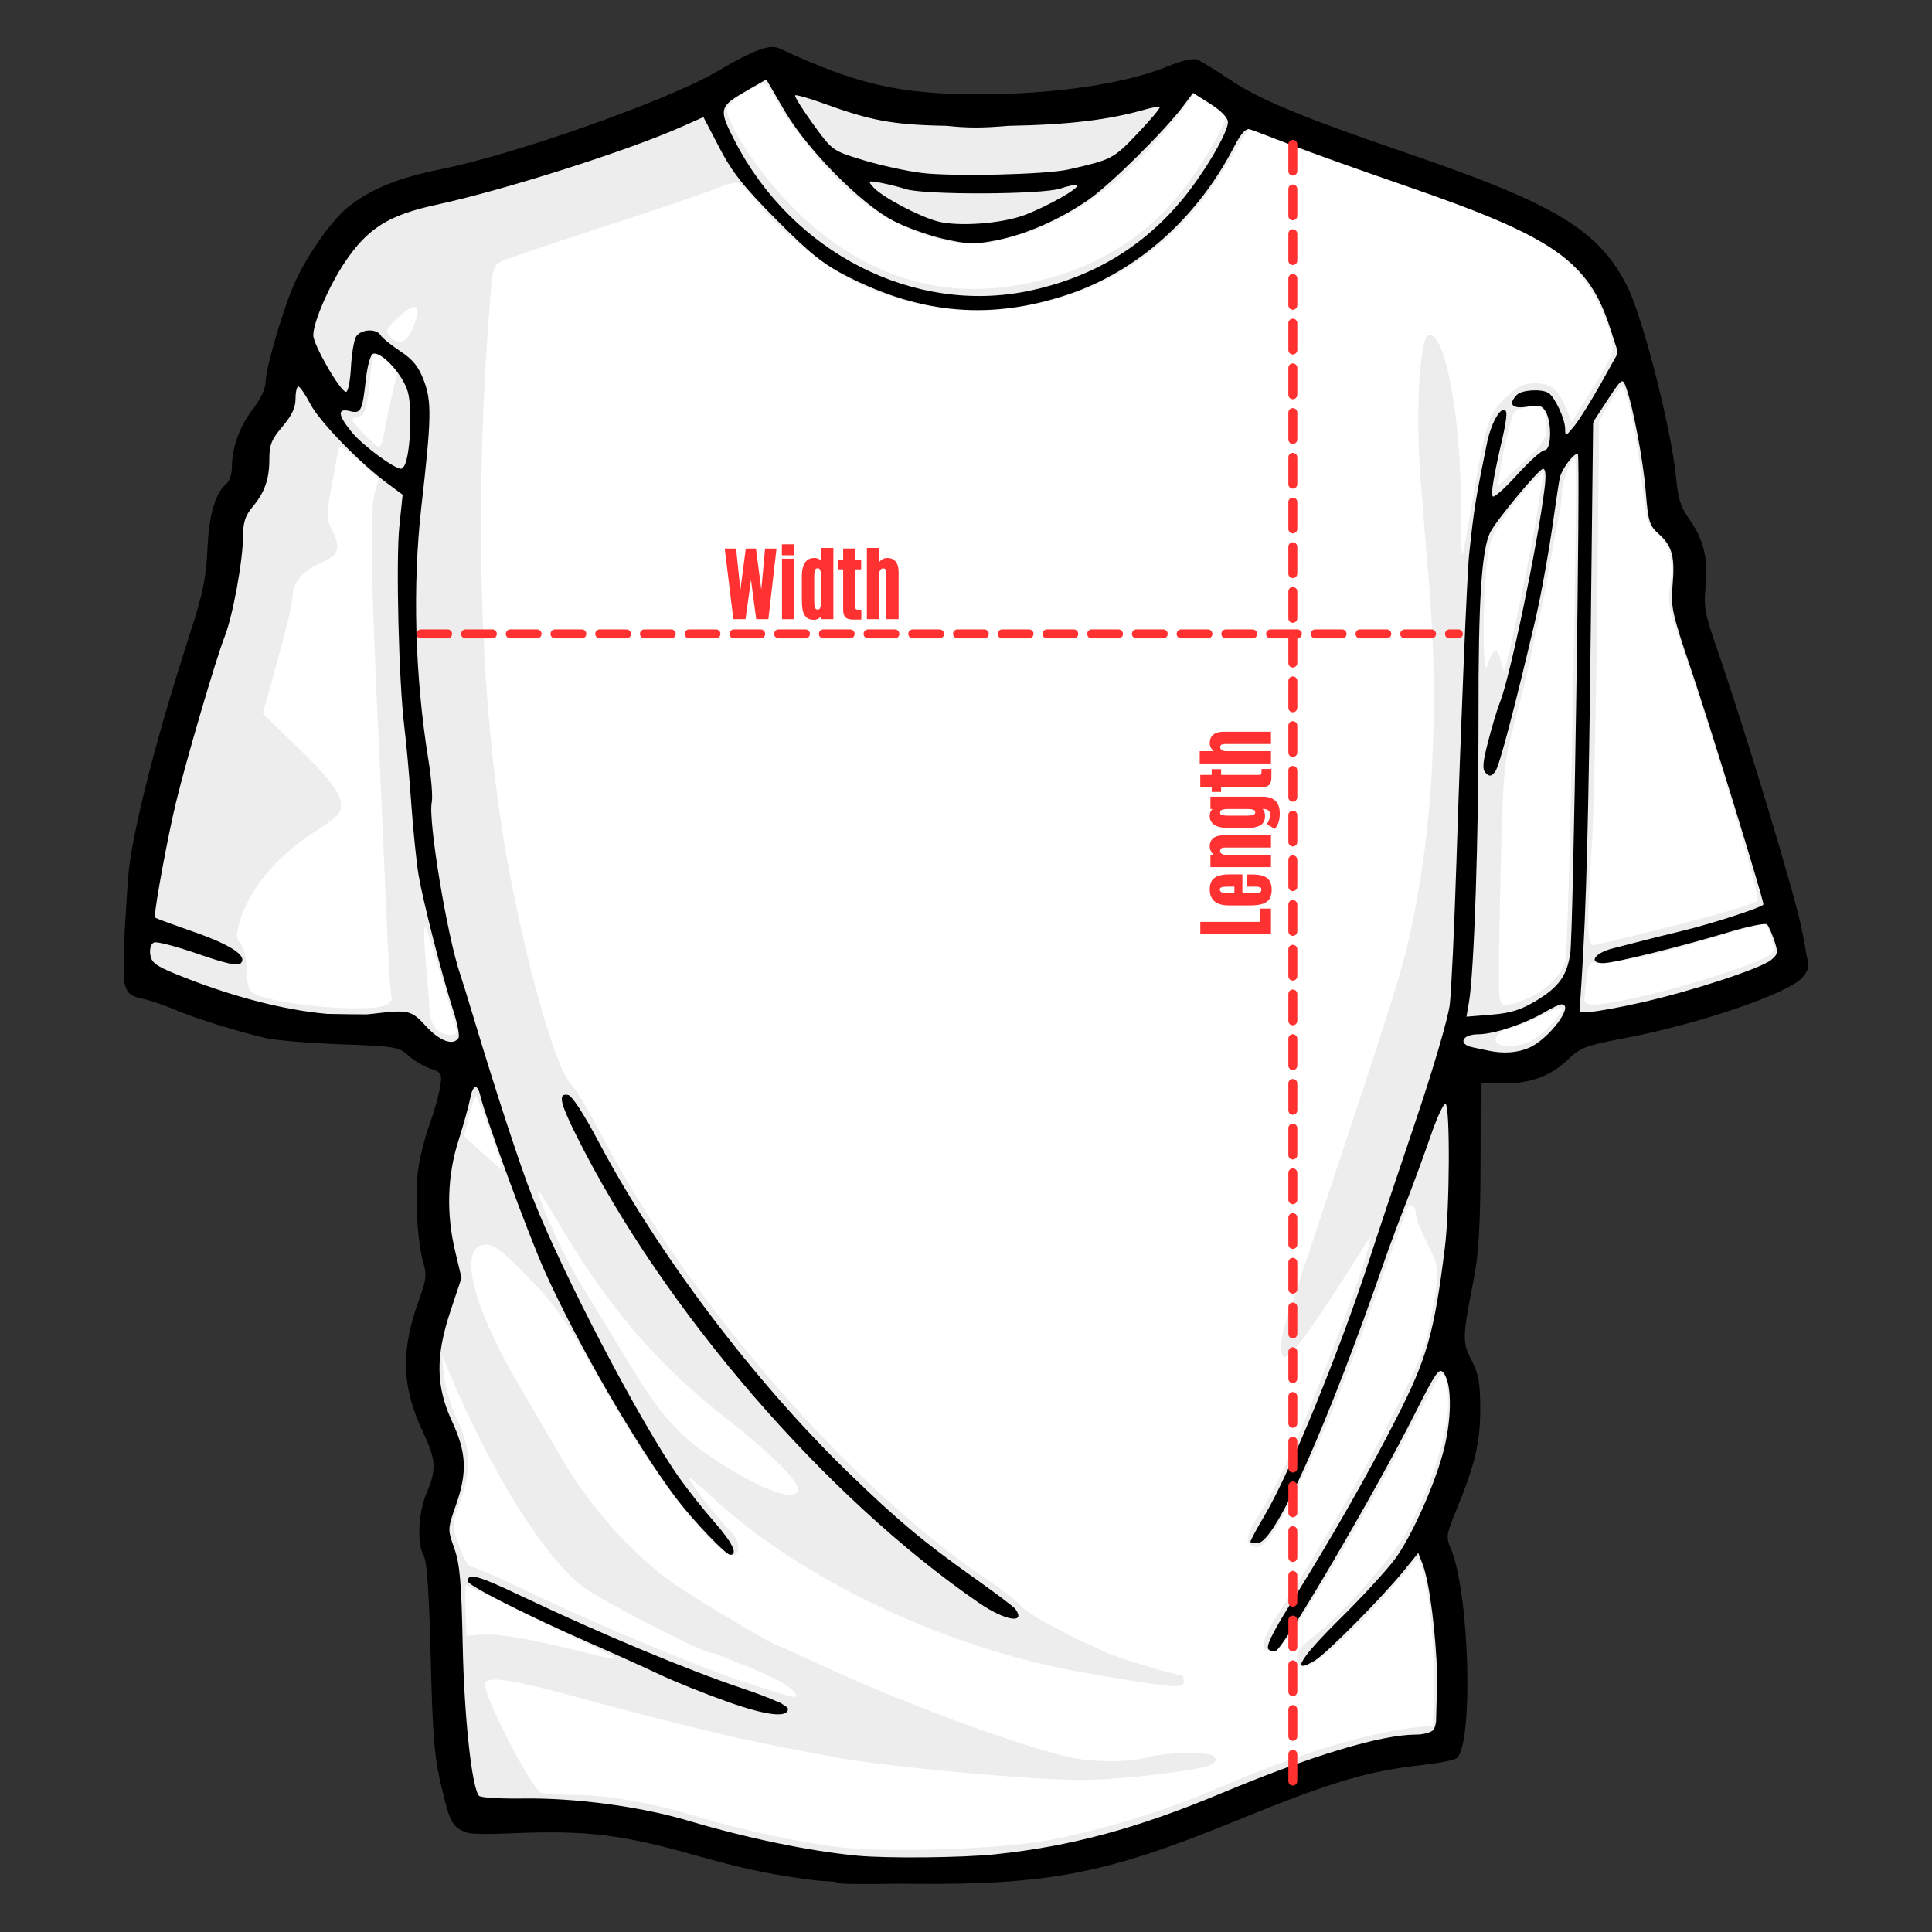
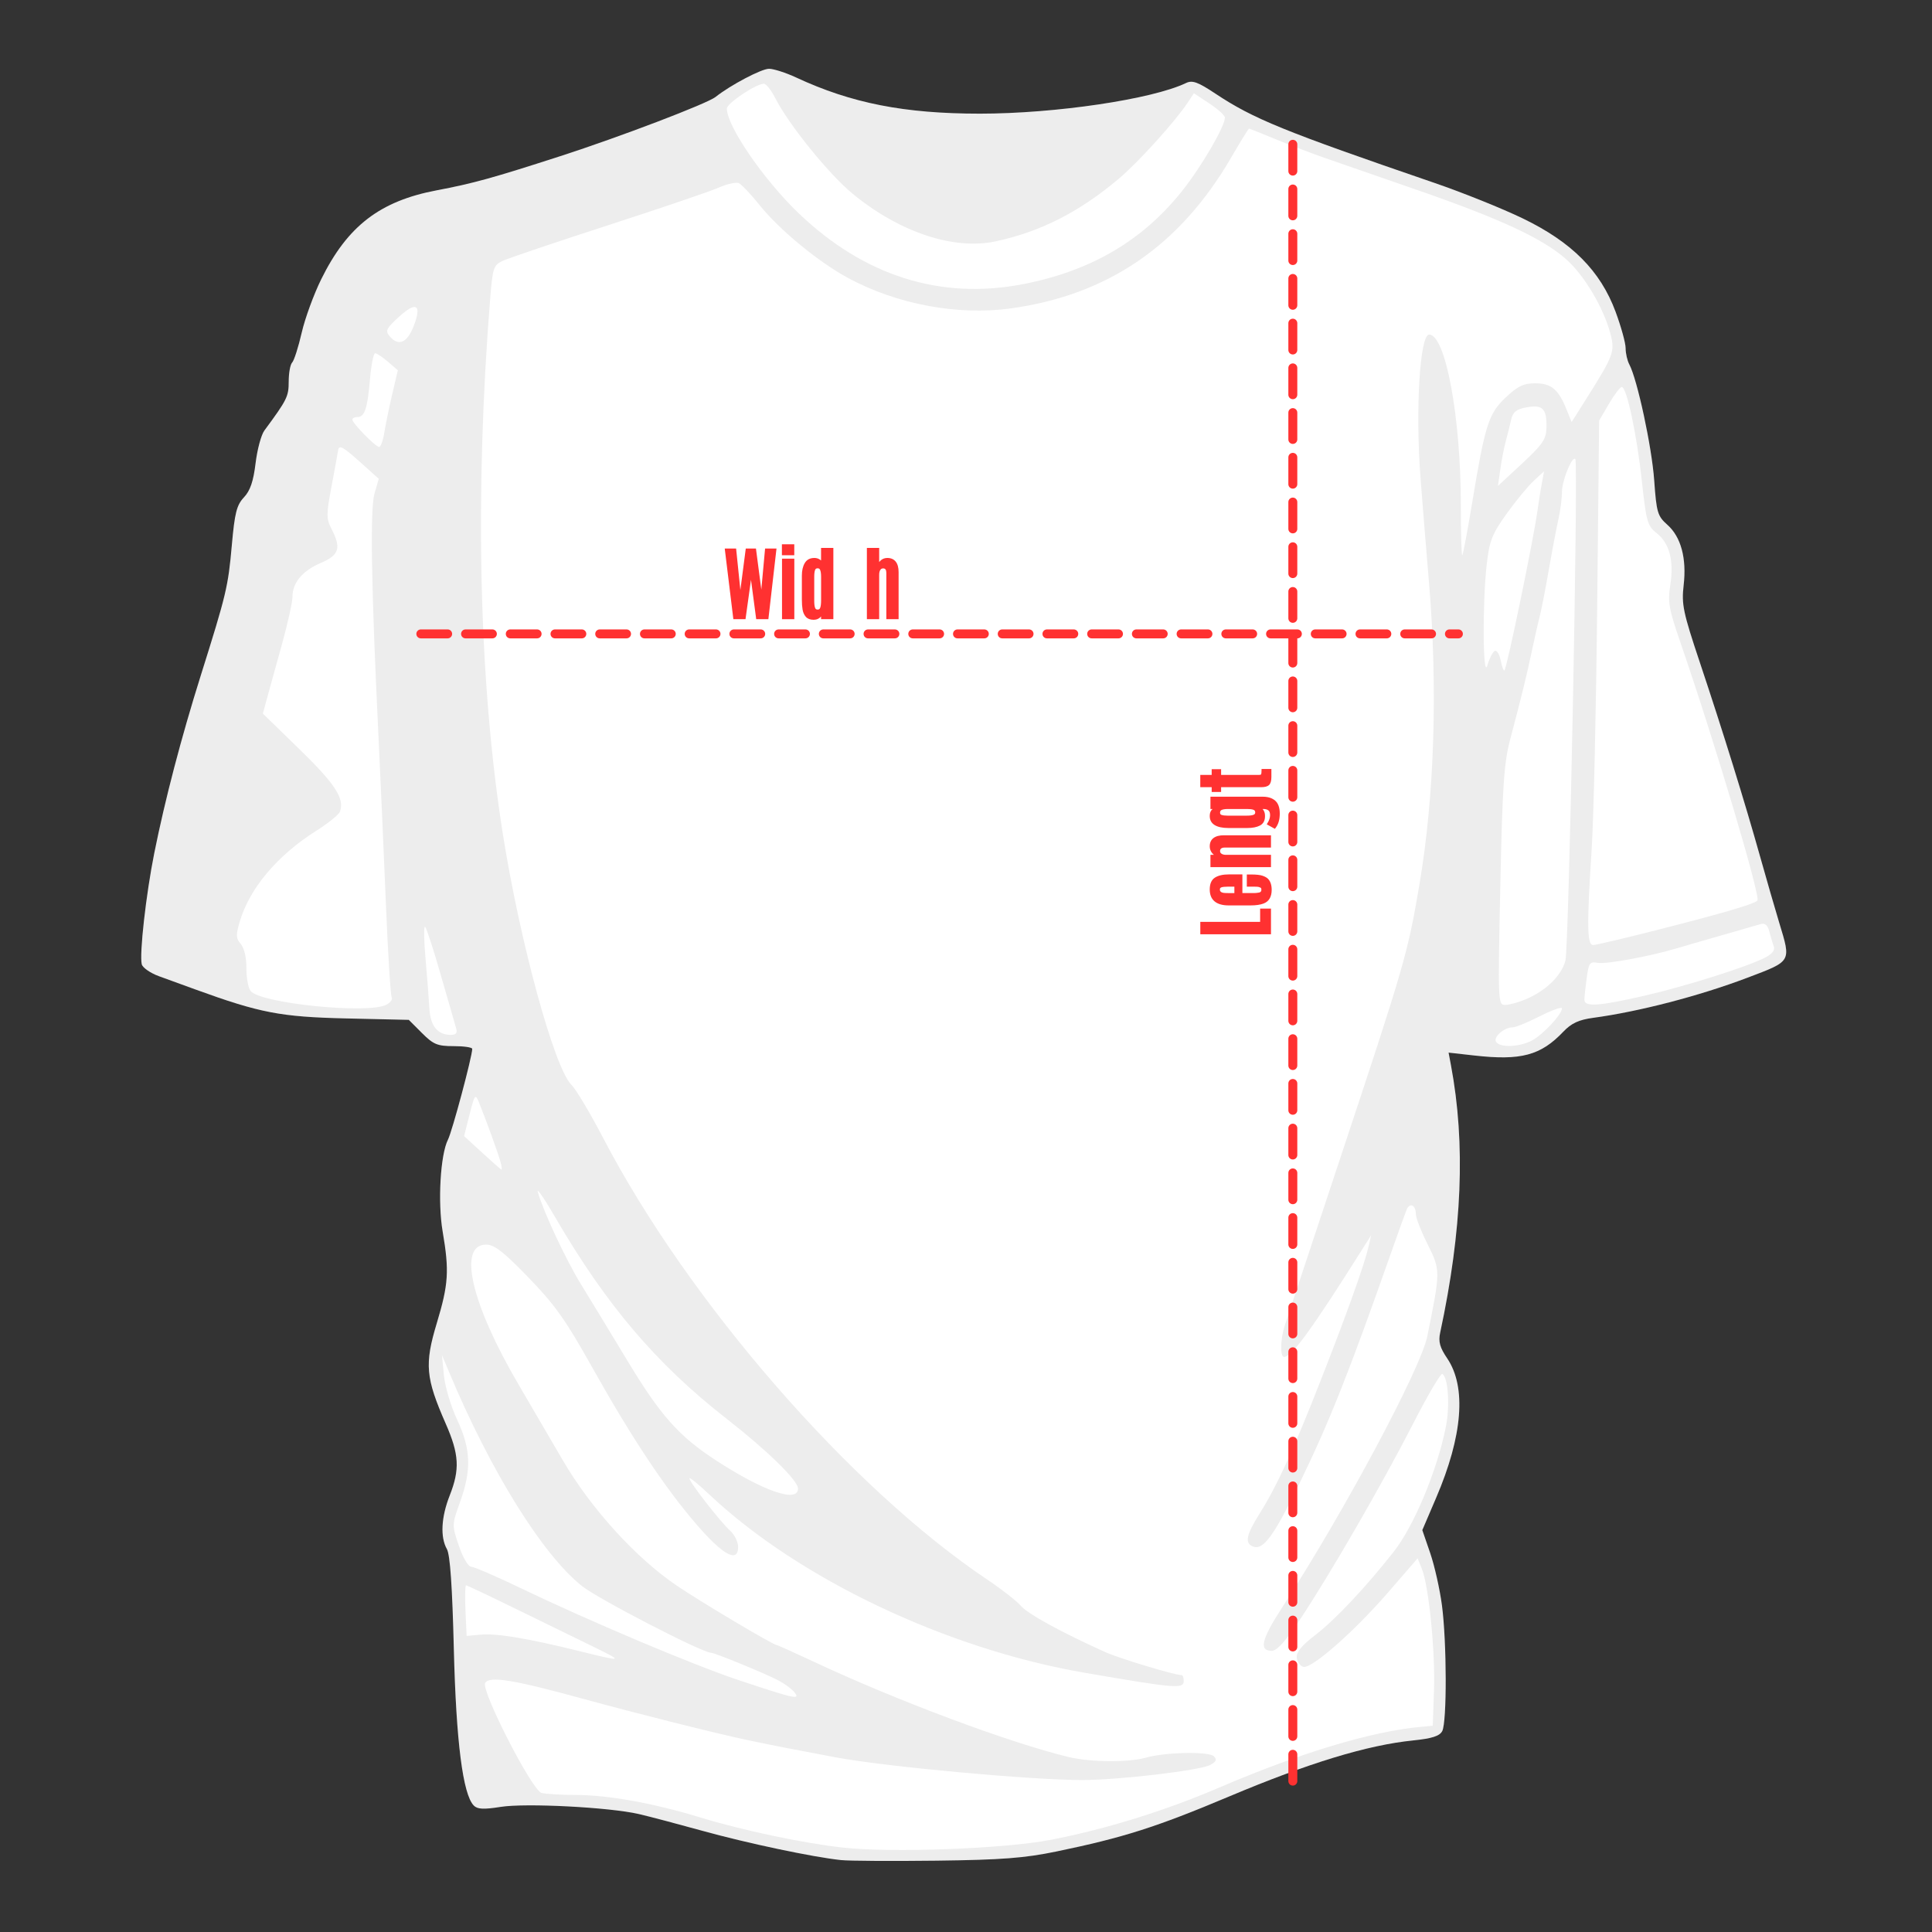
<svg xmlns="http://www.w3.org/2000/svg" width="1080" zoomAndPan="magnify" viewBox="0 0 810 810" height="1080" preserveAspectRatio="xMidYMid meet" version="1.0">
  <rect x="0" y="0" width="810" height="810" fill="#333333" stroke="none" />
  <defs>
    <g />
    <clipPath id="ff7ed72c98">
      <path d="M 51.512 19.727 L 758.762 19.727 L 758.762 789.977 L 51.512 789.977 Z M 51.512 19.727 " clip-rule="nonzero" />
    </clipPath>
  </defs>
  <path fill="#ffffff" d="M 322.41 28.84 C 319.27 28.824 306.188 35.719 300.02 40.641 C 296.527 43.426 259.988 57.363 234.875 65.48 C 206.473 74.664 198.328 76.906 183.102 79.793 C 159.266 84.312 145.684 94.77 134.691 117.043 C 131.578 123.348 127.879 133.449 126.488 139.492 C 125.098 145.539 123.297 151.168 122.496 151.988 C 121.691 152.809 121.043 156.391 121.043 159.977 C 121.043 166.238 120.379 167.574 110.848 180.492 C 109.504 182.312 107.844 188.469 107.156 194.199 C 106.242 201.766 104.926 205.699 102.281 208.512 C 99.227 211.766 98.406 214.98 97.199 228.543 C 95.645 246.047 94.91 249.062 84.188 283.16 C 75.938 309.406 69.176 335.289 64.672 357.715 C 61.23 374.848 58.379 400.137 59.438 404.281 C 59.805 405.719 63.051 407.969 66.641 409.277 L 81.949 414.844 C 108.988 424.676 117.645 426.34 145.035 426.977 L 171.391 427.582 L 176.898 433.09 C 181.703 437.891 183.363 438.594 190.184 438.594 C 194.473 438.594 197.988 439.098 197.988 439.746 C 197.984 442.918 189.594 474.301 187.824 477.781 C 184.629 484.059 183.48 503.973 185.582 516.297 C 188.406 532.82 188.043 538.461 183.133 554.727 C 177.93 571.965 178.434 577.656 186.883 596.906 C 192.516 609.73 192.855 616.059 188.547 626.98 C 184.965 636.078 184.523 644.477 187.367 649.465 C 188.703 651.801 189.625 665.113 190.273 691.34 C 191.238 730.215 194.055 752.266 198.625 756.973 C 200.145 758.535 202.754 758.68 209.879 757.547 C 220.359 755.875 255.453 757.684 267.824 760.543 C 272.145 761.539 284.18 764.723 294.543 767.59 C 313.422 772.82 340.836 778.609 352.609 779.848 C 356.062 780.207 374.105 780.316 392.672 780.09 C 420.016 779.75 429.543 779.008 442.898 776.246 C 470.816 770.473 484.797 766.035 515.219 753.219 C 548.684 739.121 573.195 731.648 592.496 729.68 C 600.387 728.871 603.547 727.859 604.66 725.773 C 606.66 722.039 606.582 688.441 604.539 673.004 C 603.645 666.25 601.426 656.391 599.605 651.098 L 596.309 641.508 L 602.086 628.012 C 613.25 602.02 614.883 581.496 606.719 569.461 C 603.676 564.977 602.984 562.516 603.781 558.809 C 613.039 515.719 614.504 479.551 608.32 446.609 L 607.32 441.312 L 618.125 442.523 C 637.637 444.727 645.957 442.512 655.402 432.566 C 658.793 428.996 661.871 427.551 667.961 426.727 C 687.152 424.133 712.387 417.578 732.562 409.934 C 751.305 402.832 750.969 403.422 745.934 386.816 C 744.227 381.18 740.641 368.781 737.977 359.281 C 731.555 336.375 722.285 306.492 712.68 277.766 C 705.648 256.738 704.945 253.398 705.871 245.422 C 707.188 234.098 704.785 225.129 699.066 220.035 C 694.938 216.355 694.492 214.922 693.527 201.336 C 692.539 187.422 686.453 159.059 683.09 152.77 C 682.242 151.188 681.547 148.129 681.547 145.961 C 681.547 143.797 679.645 136.93 677.34 130.711 C 670.984 113.57 659 101.516 638.457 91.59 C 629.762 87.387 613.109 80.699 601.453 76.703 C 538.133 54.992 525.469 49.816 509.59 39.273 C 502.164 34.344 499.906 33.531 497.215 34.824 C 483.059 41.617 442.438 47.652 410.824 47.652 C 379.164 47.652 356.965 43.281 333.789 32.496 C 329.473 30.484 324.34 28.844 322.41 28.832 Z M 322.41 28.84 " fill-opacity="1" fill-rule="nonzero" />
  <path fill="#000000" d="M 322.41 28.84 C 319.27 28.824 306.188 35.719 300.02 40.641 C 296.527 43.426 259.988 57.363 234.875 65.48 C 206.473 74.664 198.328 76.906 183.102 79.793 C 159.266 84.312 145.684 94.77 134.691 117.043 C 131.578 123.348 127.879 133.449 126.488 139.492 C 125.098 145.539 123.297 151.168 122.496 151.988 C 121.691 152.809 121.043 156.391 121.043 159.977 C 121.043 166.238 120.379 167.574 110.848 180.492 C 109.504 182.312 107.844 188.469 107.156 194.199 C 106.242 201.766 104.926 205.699 102.281 208.512 C 99.227 211.766 98.406 214.98 97.199 228.543 C 95.645 246.047 94.91 249.062 84.188 283.16 C 75.938 309.406 69.176 335.289 64.672 357.715 C 61.23 374.848 58.379 400.137 59.438 404.281 C 59.805 405.719 63.051 407.969 66.641 409.277 L 81.949 414.844 C 108.988 424.676 117.645 426.34 145.035 426.977 L 171.391 427.582 L 176.898 433.09 C 181.703 437.891 183.363 438.594 190.184 438.594 C 194.473 438.594 197.988 439.098 197.988 439.746 C 197.984 442.918 189.594 474.301 187.824 477.781 C 184.629 484.059 183.48 503.973 185.582 516.297 C 188.406 532.82 188.043 538.461 183.133 554.727 C 177.93 571.965 178.434 577.656 186.883 596.906 C 192.516 609.73 192.855 616.059 188.547 626.98 C 184.965 636.078 184.523 644.477 187.367 649.465 C 188.703 651.801 189.625 665.113 190.273 691.34 C 191.238 730.215 194.055 752.266 198.625 756.973 C 200.145 758.535 202.754 758.68 209.879 757.547 C 220.359 755.875 255.453 757.684 267.824 760.543 C 272.145 761.539 284.18 764.723 294.543 767.59 C 313.422 772.82 340.836 778.609 352.609 779.848 C 356.062 780.207 374.105 780.316 392.672 780.09 C 420.016 779.75 429.543 779.008 442.898 776.246 C 470.816 770.473 484.797 766.035 515.219 753.219 C 548.684 739.121 573.195 731.648 592.496 729.68 C 600.387 728.871 603.547 727.859 604.66 725.773 C 606.66 722.039 606.582 688.441 604.539 673.004 C 603.645 666.25 601.426 656.391 599.605 651.098 L 596.309 641.508 L 602.086 628.012 C 613.25 602.02 614.883 581.496 606.719 569.461 C 603.676 564.977 602.984 562.516 603.781 558.809 C 613.039 515.719 614.504 479.551 608.32 446.609 L 607.32 441.312 L 618.125 442.523 C 637.637 444.727 645.957 442.512 655.402 432.566 C 658.793 428.996 661.871 427.551 667.961 426.727 C 687.152 424.133 712.387 417.578 732.562 409.934 C 751.305 402.832 750.969 403.422 745.934 386.816 C 744.227 381.18 740.641 368.781 737.977 359.281 C 731.555 336.375 722.285 306.492 712.68 277.766 C 705.648 256.738 704.945 253.398 705.871 245.422 C 707.188 234.098 704.785 225.129 699.066 220.035 C 694.938 216.355 694.492 214.922 693.527 201.336 C 692.539 187.422 686.453 159.059 683.09 152.77 C 682.242 151.188 681.547 148.129 681.547 145.961 C 681.547 143.797 679.645 136.93 677.34 130.711 C 670.984 113.57 659 101.516 638.457 91.59 C 629.762 87.387 613.109 80.699 601.453 76.703 C 538.133 54.992 525.469 49.816 509.59 39.273 C 502.164 34.344 499.906 33.531 497.215 34.824 C 483.059 41.617 442.438 47.652 410.824 47.652 C 379.164 47.652 356.965 43.281 333.789 32.496 C 329.473 30.484 324.34 28.844 322.41 28.832 Z M 320.293 35.102 C 321.203 35.102 323.359 37.852 325.074 41.215 C 330.734 52.305 347.445 72.957 357.418 81.184 C 376.953 97.297 399.766 104.938 417.301 101.215 C 436.246 97.195 452.719 88.793 469.316 74.711 C 477.523 67.746 493.027 50.559 498 42.938 L 500.543 39.098 L 507.047 43.395 C 510.625 45.762 513.551 48.418 513.551 49.293 C 513.551 53.027 503.699 69.902 495.578 80.098 C 478.941 100.98 457.223 113.676 428.77 119.16 C 394.262 125.809 362.207 115.652 334.789 89.355 C 320.09 75.258 304.742 52.863 304.742 45.512 C 304.742 43.301 316.996 35.102 320.293 35.102 Z M 523.656 53.922 C 523.895 53.922 528.965 55.949 534.914 58.402 C 540.859 60.852 549.977 64.312 555.156 66.117 L 594.219 79.672 C 629.117 91.781 646.699 99.957 656.551 108.629 C 664.168 115.332 672.246 128.898 675.16 139.855 C 677.152 147.344 676.547 148.98 665.266 166.875 L 658.91 176.953 L 656.734 171.566 C 653.34 163.168 650.328 160.703 643.602 160.703 C 638.785 160.703 636.324 161.887 631.316 166.602 C 624.094 173.406 622.621 178.023 617.184 210.93 C 615.262 222.59 613.406 232.418 613.07 232.777 C 612.734 233.137 612.465 223.75 612.465 211.898 C 612.465 174.805 606.051 140.277 599.18 140.277 C 595.254 140.277 593.367 172 595.582 200.734 C 596.504 212.75 597.516 225.16 599.09 243.914 C 602.84 288.539 601.406 333.836 595.066 371.055 C 590.172 399.797 588.93 404.164 562.176 484.738 C 550.105 521.094 539.523 553.012 538.664 555.664 C 536.777 561.488 536.602 568.887 538.363 568.887 C 541.594 568.887 550.27 556.93 571.402 523.348 L 574.855 517.871 L 573.793 522.562 C 572.066 530.121 564.793 550.465 553.887 578.297 C 542.184 608.156 535.488 622.789 528.168 634.457 C 522.434 643.586 521.75 647.012 525.383 648.406 C 529.648 650.043 534.094 643.938 545.02 621.477 C 557.402 596.02 565.648 575.219 583.328 524.922 C 586.211 516.719 589.07 508.789 589.68 507.281 C 591.016 503.984 593.613 505.156 593.613 509.066 C 593.613 510.605 595.852 516.324 598.578 521.773 C 603.957 532.543 603.957 532.836 598.395 560.262 C 595.629 573.906 563.324 634.246 537.605 673.852 C 528.867 687.309 527.703 692.125 533.188 692.125 C 535.363 692.125 539.004 688.078 545.172 678.781 C 557.898 659.59 579.656 621.902 592.465 596.875 C 598.539 585 604.062 575.621 604.719 576.027 C 607.168 577.539 607.941 589.465 606.172 598.266 C 602.469 616.676 592.832 639.727 584.355 650.523 C 572.789 665.254 559.961 678.914 551.738 685.258 C 545.535 690.043 543.348 692.746 543.688 695.121 C 543.945 696.918 545.234 698.598 546.531 698.844 C 550.121 699.527 567.793 683.965 581.812 667.801 L 594.34 653.336 L 596.156 657.816 C 599.051 665.059 601.777 692.508 601.211 708.617 L 600.695 723.535 L 595.977 723.961 C 575.285 725.805 545.258 734.824 511.191 749.438 C 488.473 759.18 463.676 766.879 440.48 771.371 C 421.137 775.121 373.852 776.867 353.395 774.609 C 336.914 772.793 311.355 767.406 293.758 762.023 C 274.094 756.008 255.18 752.578 241.379 752.551 C 235.215 752.539 228.734 752.141 227.008 751.676 C 223.027 750.602 201.531 708.598 203.406 705.562 C 205.25 702.578 215.344 704.227 245.07 712.398 C 266.312 718.238 300.484 726.816 313.363 729.527 C 323.969 731.758 331.934 733.32 350.277 736.758 C 371.352 740.707 432.449 746.324 453.883 746.289 C 469.199 746.266 503.082 742.266 507.379 739.965 C 509.918 738.605 510.297 737.711 508.922 736.336 C 506.805 734.219 488.516 734.586 480.418 736.91 C 473.215 738.977 457.148 738.844 448.012 736.637 C 423.352 730.688 376.211 713.078 341.871 697 C 333.371 693.02 326.133 689.766 325.773 689.766 C 324.332 689.766 294.289 671.914 283.773 664.805 C 266.543 653.148 247.656 632.34 235.844 612.035 C 230.328 602.547 222.059 588.398 217.477 580.594 C 197.539 546.621 191.777 521.805 203.832 521.805 C 207.234 521.805 211.074 524.777 221.531 535.57 C 232.605 546.996 237.121 553.355 248.039 572.848 C 264.781 602.734 278.727 623.734 292.035 639.145 C 303.203 652.078 309.465 655.449 309.465 648.523 C 309.465 646.441 307.938 643.391 306.105 641.746 C 302.043 638.102 289.039 621.383 289.039 619.809 C 289.039 619.188 292.734 622.188 297.27 626.469 C 334.719 661.84 396.75 691.324 454.668 701.297 C 493.324 707.949 496.273 708.172 496.273 704.684 C 496.273 703.391 495.906 702.324 495.457 702.324 C 492.559 702.324 469.395 695.344 463.445 692.672 C 445.203 684.477 430.855 676.617 427.984 673.246 C 426.254 671.219 419.898 666.254 413.852 662.203 C 356.559 623.801 288.625 545.691 252.848 477.051 C 247.449 466.688 241.48 456.684 239.566 454.812 C 232.414 447.82 217.883 394.574 210.73 349.086 C 200.762 285.719 198.953 206.898 205.555 124.633 C 206.531 112.504 206.969 111.168 210.547 109.445 C 212.707 108.406 232.465 101.715 254.484 94.586 C 276.504 87.457 297.461 80.34 301.051 78.762 C 304.641 77.184 308.543 76.277 309.703 76.766 C 310.867 77.254 314.848 81.473 318.57 86.113 C 326.805 96.387 343.133 109.82 355.516 116.523 C 375.871 127.543 401.43 132.355 423.598 129.324 C 464.402 123.738 494.672 103.039 516.156 66.086 C 520.047 59.391 523.422 53.918 523.66 53.922 Z M 173.332 128.75 C 175.531 128.363 175.633 131.125 173.391 136.832 C 170.621 143.879 166.977 145.332 163.285 140.883 C 161.469 138.695 162.008 137.645 167.188 132.898 C 169.945 130.371 172.012 128.984 173.328 128.75 Z M 157.293 148.117 C 157.984 148.117 160.41 149.734 162.68 151.688 L 166.797 155.227 L 164.406 165.422 C 163.094 171.027 161.621 178.254 161.105 181.492 C 160.59 184.73 159.613 187.391 158.957 187.391 C 157.48 187.391 147.73 177.434 147.73 175.922 C 147.73 175.316 148.707 174.836 149.91 174.836 C 152.895 174.836 154.09 171.195 155.145 158.738 C 155.641 152.906 156.605 148.117 157.293 148.117 Z M 679.941 162.246 C 682.004 162.246 686.273 182.32 688.383 201.887 C 690.199 218.703 690.711 220.488 694.527 223.488 C 699.934 227.742 701.883 235.09 700.277 245.246 C 699.148 252.391 699.66 255.281 704.543 269.422 C 718.809 310.746 738.309 376.172 736.797 377.598 C 735.191 379.109 721.805 383.016 694.223 390.031 C 680.91 393.418 669.082 396.207 667.93 396.207 C 665.367 396.207 665.246 388.328 667.324 355.902 C 668.145 343.098 669.18 297.445 669.625 254.477 L 670.441 176.348 L 674.555 169.301 C 676.828 165.422 679.254 162.25 679.941 162.25 Z M 643.391 170.418 C 647.418 170.445 648.547 172.918 648.352 179.523 C 648.219 184.176 646.637 186.461 638.094 194.383 L 628.02 203.73 L 629.02 196.742 C 629.566 192.891 630.578 187.621 631.289 185.031 C 631.996 182.441 633.012 178.41 633.527 176.074 C 634.27 172.707 635.645 171.59 640.121 170.75 C 641.379 170.516 642.461 170.41 643.391 170.418 Z M 142.645 187.543 C 143.742 187.535 146.023 189.266 150.512 193.293 L 158.801 200.734 L 156.988 207 C 155.121 213.508 155.66 246.387 158.621 307.484 C 159.414 323.891 160.816 355.184 161.707 377.02 C 162.598 398.852 163.73 417.352 164.219 418.141 C 164.707 418.93 163.703 420.32 162.008 421.227 C 154.488 425.25 109.422 420.723 105.094 415.508 C 104.078 414.281 103.281 409.973 103.309 405.914 C 103.34 401.488 102.387 397.43 100.949 395.777 C 98.91 393.438 98.852 392.043 100.523 386.367 C 104.629 372.453 116.258 358.641 132.508 348.363 C 137.523 345.191 142.016 341.586 142.492 340.348 C 144.57 334.934 140.668 328.844 125.762 314.324 L 110.207 299.195 L 111.84 293.145 C 112.742 289.809 115.535 279.723 118.043 270.723 C 120.555 261.723 122.613 252.516 122.613 250.266 C 122.613 244.289 126.758 239.332 134.566 235.984 C 142.238 232.695 143.137 229.77 138.984 221.734 C 136.766 217.441 136.777 215.75 138.953 204.152 C 140.277 197.094 141.555 190.098 141.797 188.602 C 141.906 187.934 142.145 187.547 142.645 187.543 Z M 660.152 192.324 C 660.258 192.32 660.367 192.359 660.453 192.445 C 661.789 193.781 657.781 397.176 656.309 402.742 C 654.633 409.086 648.082 415.453 639.547 419.02 C 636.523 420.285 632.691 421.32 631.012 421.32 C 628.035 421.32 627.98 420.129 629.016 371.453 C 629.918 329.027 630.539 319.871 633.191 309.848 C 637.969 291.797 640.074 283.211 642.238 272.934 C 643.332 267.754 644.762 261.395 645.445 258.805 C 646.133 256.211 647.863 247.398 649.289 239.195 C 650.715 230.992 652.562 221.301 653.375 217.684 C 654.188 214.062 654.855 208.926 654.855 206.246 C 654.855 201.852 658.57 192.375 660.152 192.328 Z M 647.352 197.59 L 646.473 202.309 C 645.988 204.898 645.145 210.195 644.598 214.078 C 642.812 226.812 631.805 280.008 630.742 281.07 C 630.402 281.41 629.703 279.512 629.168 276.836 C 628.633 274.156 627.484 272.402 626.625 272.934 C 625.766 273.465 624.398 276.16 623.602 278.922 C 621.676 285.57 621.469 252.566 623.328 236.531 C 624.473 226.668 625.531 223.941 631.707 215.32 C 635.605 209.883 640.734 203.684 643.086 201.523 Z M 738.883 387.309 C 740.27 387.203 741.219 388.254 741.789 390.52 C 742.316 392.621 743.156 395.402 743.664 396.719 C 744.27 398.305 743.039 399.918 740.031 401.473 C 732.512 405.359 706.918 413.441 689.379 417.477 C 670.469 421.828 664.266 422.254 664.266 419.172 C 664.266 417.996 664.703 413.871 665.234 410.004 C 666.102 403.664 666.543 403.047 669.863 403.68 C 673.297 404.336 691.984 400.91 702.723 397.66 C 705.316 396.875 713.805 394.438 721.574 392.211 C 729.348 389.988 736.867 387.809 738.277 387.402 C 738.496 387.34 738.684 387.324 738.883 387.309 Z M 178.145 388.551 C 178.176 388.535 178.195 388.547 178.234 388.582 C 178.84 389.141 181.816 398.309 184.859 408.977 C 187.906 419.641 190.789 429.613 191.246 431.125 C 191.832 433.074 191.184 433.879 189.035 433.879 C 183.453 433.879 180.426 430.16 180.02 422.801 C 179.805 418.965 179.074 409.453 178.387 401.684 C 177.738 394.398 177.652 388.77 178.145 388.551 Z M 654.129 422.59 C 654.598 422.523 654.855 422.578 654.855 422.773 C 654.855 425.289 646.77 433.926 642.18 436.297 C 636.867 439.047 628.789 439.305 627.23 436.781 C 625.992 434.781 630.629 430.73 634.16 430.73 C 635.398 430.73 640.555 428.617 645.629 426.039 C 649.43 424.109 652.727 422.793 654.129 422.59 Z M 199.445 459.898 C 199.824 459.93 200.207 460.762 200.777 462.137 C 203.301 468.242 208.656 482.945 209.762 486.859 C 210.312 488.801 210.52 490.371 210.246 490.34 C 209.973 490.305 206.34 487.129 202.168 483.289 L 194.574 476.301 L 196.871 467.25 C 198.211 461.969 198.809 459.844 199.445 459.898 Z M 225.527 499.297 C 226.121 499.496 228.91 503.691 232.578 510.008 C 254.086 547.047 275.113 571.793 304.742 594.91 C 321.68 608.125 334.578 620.727 334.578 624.082 C 334.578 630.18 320.367 625.344 300.477 612.461 C 284.645 602.207 276.965 593.566 262.926 570.281 C 255.957 558.723 247.27 544.453 243.652 538.57 C 237.285 528.23 227.758 507.863 225.496 499.812 C 225.383 499.406 225.391 499.25 225.527 499.297 Z M 185.285 568.102 L 188.25 575.184 C 205.648 616.738 227.328 651.668 243.953 664.93 C 250.797 670.387 294.348 692.902 298.086 692.918 C 299.648 692.926 320.352 701.426 326.195 704.445 C 328.762 705.773 331.793 707.965 332.914 709.316 C 335.859 712.867 333.586 712.359 309.465 704.324 C 290.863 698.129 247.57 679.871 218.781 666.047 C 208.207 660.973 198.605 656.82 197.449 656.82 C 196.289 656.82 194.023 652.898 192.395 648.105 C 189.441 639.41 189.426 639.367 192.91 629.648 C 197.75 616.145 197.434 607.566 191.637 595.184 C 189.02 589.59 186.543 581.227 186.102 576.574 Z M 195.391 664.656 C 195.773 664.656 205.172 669.098 216.27 674.52 L 248.223 690.133 C 261.832 696.777 261.605 696.863 242.715 692.191 C 221.441 686.93 208.418 684.738 201.684 685.324 L 195.633 685.867 L 195.148 675.246 C 194.895 669.418 195.008 664.656 195.391 664.656 Z M 195.391 664.656 " fill-opacity="0.071" fill-rule="nonzero" />
  <g clip-path="url(#ff7ed72c98)">
-     <path fill="#000000" d="M 324.281 19.707 C 323.949 19.691 323.609 19.715 323.25 19.738 L 323.191 19.738 C 322.914 19.738 322.59 19.797 322.254 19.859 C 322.215 19.867 322.172 19.852 322.133 19.859 C 317.816 20.543 311.395 23.641 300.527 30.027 C 280.105 42.031 216.051 64.688 184.879 70.934 C 166.867 74.547 155.328 79.266 145.816 86.91 C 138.559 92.742 127.598 108.676 122.758 120.438 C 117.793 132.504 111.352 154.895 111.352 160.043 C 111.352 162.895 109.297 167.297 105.996 171.574 C 100.41 178.812 97.234 187.656 97.223 195.992 C 97.215 198.691 96.227 201.73 95.012 202.738 C 90.219 206.719 87.613 215.633 86.965 230.305 C 86.441 242.098 85.008 249.047 80.035 264.406 C 66.055 307.566 56.363 344.945 54.043 364.562 C 53.711 367.355 53.191 374.664 52.742 382.777 C 52.723 383.133 52.699 383.445 52.68 383.805 C 52.445 387.359 52.223 390.887 52.105 394.125 C 51.973 397.863 51.906 400.781 51.863 403.262 C 51.77 408.91 51.945 411.793 52.59 413.461 C 52.602 413.496 52.609 413.543 52.621 413.582 C 53.652 417.074 55.867 417.918 60.035 418.785 C 62.781 419.355 68.902 421.457 73.648 423.445 C 82.469 427.133 98.703 432.184 111.352 435.215 C 115.238 436.145 129.344 437.32 142.73 437.816 C 165.48 438.66 167.34 438.957 171.051 442.414 C 173.234 444.449 177.375 446.953 180.25 447.953 C 181.793 448.492 182.875 448.871 183.609 449.344 L 183.637 449.375 C 184.082 449.719 184.418 450.141 184.695 450.617 C 185.109 451.664 184.898 453.223 184.457 456 C 183.906 459.434 181.984 466.23 180.188 471.102 C 178.391 475.973 176.27 484.195 175.438 489.375 C 173.781 499.711 174.859 520.652 177.527 529.59 C 178.926 534.281 178.676 536.75 176.105 543.719 C 167.871 566.027 168.238 581.195 177.434 600.637 C 182.828 612.039 183.059 616.16 178.855 625.961 C 175.316 634.223 174.742 647.215 177.676 652.379 C 179.008 654.715 179.93 668.27 180.582 695.039 C 181.391 728.168 182.07 736.59 185.059 748.992 C 187.891 760.734 188.945 765.77 194.23 767.75 L 194.32 767.781 C 195.812 768.523 197.609 768.82 199.828 768.781 C 203.965 769.062 209.574 768.812 217.59 768.508 C 246.055 767.43 261.141 769.293 289.906 777.402 C 311.645 783.535 321.75 785.672 340.559 788.207 C 342.332 788.445 345.602 788.688 349.664 788.902 C 350.656 789.117 351.355 789.32 351.48 789.445 C 351.988 789.953 362.516 789.977 376.109 789.75 L 376.473 789.75 C 378.895 789.785 381.328 789.793 383.734 789.809 C 439.82 790.199 464.012 785.488 517.172 763.785 C 558.555 746.895 572.836 742.617 596.723 739.945 C 603.656 739.168 610.039 737.852 610.883 737.008 C 617.816 730.074 616.027 667.918 608.371 649.594 C 606.18 644.352 606.305 643.441 610.52 633.223 C 618.395 614.125 620.609 604.77 620.594 590.648 C 620.586 579.828 619.91 575.984 616.992 570.348 C 613.027 562.684 613.066 560.898 617.84 536.488 C 619.934 525.789 620.641 514.059 620.715 488.285 L 620.805 454.336 L 622.32 454.246 L 630.43 454.246 C 641.887 454.246 650.211 451.102 657.691 443.93 C 662.566 439.25 665.152 438.273 680.719 435.336 C 711.734 429.48 749.145 416.785 755.516 409.949 C 756.293 409.113 756.855 408.43 757.238 407.617 L 757.27 407.559 C 757.887 406.629 758.18 405.703 758.18 404.773 C 758.18 404.027 757.84 402.207 757.301 399.781 C 756.879 397.145 756.207 393.719 755.242 388.891 C 752.375 374.52 730.836 303.461 719.566 271.156 C 714.781 257.438 714.219 254.246 715.09 245.953 C 716.293 234.484 714.188 225.879 708.191 217.602 C 704.73 212.824 703.516 208.996 702.715 200.477 C 700.809 180.215 688.742 132.867 682.199 119.988 C 670.242 96.449 652.375 85.609 590.484 64.402 C 546.125 49.203 528.258 41.84 516.051 33.66 C 509.766 29.453 503.359 25.52 501.801 24.945 C 500.18 24.352 495.145 25.508 490.027 27.641 C 472.395 34.992 442.742 39.461 411.207 39.531 C 377.504 39.605 359.094 35.41 326.906 20.348 C 326.121 19.98 325.262 19.758 324.273 19.711 Z M 321.254 33.324 C 321.266 33.328 321.273 33.316 321.285 33.324 C 321.297 33.328 321.305 33.348 321.316 33.352 L 328.82 46.242 C 338.301 62.562 360.723 85.309 374.355 92.477 C 379.555 95.211 389.086 98.664 395.539 100.133 C 405.691 102.441 408.633 102.523 417.477 100.797 C 429.926 98.371 443.898 92.277 456.176 83.883 C 465.27 77.668 488.332 54.855 496.145 44.367 L 500.199 38.949 L 507.492 43.582 C 512.02 46.441 514.812 49.355 514.816 51.207 C 514.82 55.477 505.344 71.727 496.449 82.703 C 479.746 103.312 458.051 116.379 431.211 121.98 C 383.164 132.004 332.16 105.945 308.059 59.07 C 301.141 45.613 301.352 44.75 313.262 37.891 L 321.25 33.32 Z M 333.719 39.918 C 335.07 40 339.84 41.418 345.25 43.367 C 364.773 50.41 373.656 52.34 396.898 52.75 C 405.922 53.691 411.699 53.691 422.77 52.75 C 448.273 52.293 464.883 50.262 480.262 45.852 C 483.184 45.012 485.852 44.602 486.191 44.941 C 486.531 45.281 482.336 50.273 476.871 56.016 C 466.805 66.602 466.172 66.914 448.098 71.027 C 438.547 73.199 399.34 74.129 386.219 72.477 C 379.816 71.672 368.84 69.238 361.801 67.094 C 349.035 63.199 348.961 63.18 340.832 51.934 C 336.348 45.73 332.996 40.344 333.359 39.98 C 333.402 39.934 333.527 39.91 333.723 39.922 Z M 294.898 49.086 C 294.91 49.09 294.918 49.117 294.93 49.117 L 301.617 61.949 C 306.961 72.223 311.801 78.344 325.609 92.234 C 339.707 106.418 345.242 110.824 355.477 116.02 C 386.574 131.809 415.652 134.176 447.613 123.523 C 476.648 113.844 501.824 91.543 517.234 61.824 C 520.344 55.828 522.27 53.664 524.074 54.23 C 525.461 54.664 533.328 57.648 541.531 60.828 C 549.734 64.004 571.543 71.797 590.008 78.164 C 651.457 99.355 665.969 109.477 675 137.441 L 678.059 146.852 C 678.078 147.18 678.09 147.52 678.09 147.82 C 678.086 148.047 678.035 148.312 677.969 148.637 L 671.039 161.043 C 666.988 168.254 662.004 176.184 659.965 178.684 C 656.348 183.102 656.234 183.133 656.18 179.621 C 656.117 175.566 651.914 166.555 649.25 164.793 C 646.496 162.973 638.102 163.418 636.027 165.492 C 632.082 169.438 633.879 171.539 640.297 170.512 C 645.445 169.691 646.688 170.055 648.133 172.754 C 650.715 177.574 650.352 188.73 647.617 188.73 C 646.391 188.73 641.176 193.375 636.027 199.078 C 630.883 204.777 626.297 208.844 625.832 208.094 C 625.008 206.758 626.219 199.629 630.188 182.434 C 631.285 177.688 631.84 173.246 631.43 172.539 C 629.656 169.488 625.238 176.828 623.383 185.914 C 618.641 209.109 617.918 213.641 615.938 232.449 C 615.062 240.77 612.438 304.293 610.613 361.414 C 609.742 388.613 608.5 415.469 607.828 421.082 C 607.129 426.922 600.816 448.402 593.062 471.312 C 585.613 493.332 577.234 518.41 574.453 527.047 C 562.246 564.957 540.922 617.23 530.457 634.891 C 527.043 640.656 524.254 645.805 524.254 646.359 C 524.254 646.918 525.758 647.148 527.613 646.875 C 535.07 645.766 556.676 597.352 580.715 527.836 C 582.656 522.223 586.609 511.637 589.492 504.297 C 592.375 496.957 596.977 484.434 599.719 476.457 C 602.461 468.484 605.312 462.344 606.074 462.812 C 608.012 464.008 607.793 506.875 605.77 523.055 C 601.262 559.109 598.289 569.543 585.254 595.008 C 572.59 619.754 557.949 645.371 540.32 673.59 C 533.398 684.676 530.688 690.344 531.789 691.441 C 532.676 692.328 534.133 692.602 535.027 692.047 C 539.125 689.516 576.766 625.246 592.973 593.129 C 602.238 574.766 603.422 573.129 605.348 575.762 C 608.887 580.602 608.672 595.781 604.891 609.469 C 600.91 623.887 591.664 644.305 584.984 653.434 C 581.508 658.184 570.973 669.664 561.562 678.941 C 545.18 695.094 540.832 702.344 551.152 696.25 C 556.207 693.266 579.535 669.703 588.887 658.152 L 594.605 651.074 L 596.359 655.551 C 599.508 663.676 601.949 685.27 602.562 702.359 C 602.562 702.504 602.562 702.645 602.562 702.785 C 602.551 704.09 602.508 705.387 602.473 706.688 L 602.078 721.727 L 602.078 721.758 C 601.785 723.582 601.383 724.84 600.867 725.355 C 599.832 726.395 596.613 727.234 593.727 727.234 C 579.016 727.234 549.859 736.039 511.695 751.984 C 476.66 766.625 448.852 774.102 417.23 777.43 C 403.535 778.875 371.859 779.188 359.406 778.004 C 339.371 776.102 313.391 770.723 288.512 763.332 C 268.465 757.375 241.137 753.715 219.16 754.043 C 209.812 754.18 201.57 753.676 200.855 752.922 C 197.828 749.742 194.602 719.918 193.988 689.469 C 193.461 663.453 192.785 655.664 190.477 649.168 C 189.125 645.363 188.41 643.305 188.418 641.148 C 188.43 640.844 188.457 640.52 188.48 640.211 C 188.484 640.141 188.504 640.07 188.508 640 C 188.75 637.93 189.605 635.453 191.113 631.164 C 195.984 617.289 195.609 609.051 189.539 595.973 C 182.691 581.227 182.523 568.629 188.934 549.465 L 193.504 535.758 L 190.898 524.895 C 187.051 508.941 187.492 493.078 192.203 478.238 C 194.359 471.441 196.543 463.57 197.074 460.75 C 198.188 454.801 200.105 454.074 201.309 459.145 C 203.645 468.992 221.73 518.238 228.602 533.461 C 242.227 563.641 266.902 606.18 283.641 628.32 C 290.621 637.551 304.316 651.859 306.152 651.859 C 309.539 651.859 307.074 646.727 299.59 638.211 C 295.18 633.199 288.551 624.875 284.883 619.695 C 268.52 596.586 236.062 534.566 223.246 501.934 C 217.988 488.547 207.91 457.773 198.555 426.594 C 196.223 418.82 193.699 410.688 192.957 408.527 C 187.488 392.605 179.426 343.938 181.008 336.395 C 181.469 334.18 180.867 326.363 179.676 319.023 C 173.934 283.656 172.875 245.488 176.68 212.273 C 180.895 175.441 181.027 168.445 177.77 159.715 C 175.535 153.73 173.195 150.812 167.812 147.25 C 163.949 144.688 160.242 141.66 159.555 140.531 C 157.707 137.512 150.938 138.051 149.176 141.348 C 148.336 142.918 147.41 148.742 147.117 154.297 C 146.824 159.855 145.898 164.348 145.059 164.316 C 142.688 164.219 131.352 144.578 131.352 140.562 C 131.352 135.062 137.934 119.859 144.605 109.91 C 154.129 95.715 162.914 90.188 182.793 85.887 C 211.395 79.695 262.957 63.301 285.941 53.086 L 294.898 49.094 Z M 365.16 76.078 C 365.797 76.047 367.031 76.25 368.973 76.594 C 371.918 77.109 376.781 78.332 379.805 79.285 C 387.812 81.812 437.168 81.605 444.68 79.012 C 447.973 77.875 451.043 77.301 451.484 77.742 C 452.637 78.895 439.32 86.434 429.641 90.117 C 420.129 93.734 402.176 95.094 393.332 92.871 C 385.75 90.969 369.918 82.637 366.309 78.648 C 364.68 76.848 364.098 76.129 365.16 76.078 Z M 157.07 148.242 C 160.988 148.391 169.09 157.527 170.988 164.312 C 172.812 170.828 172.172 188.555 169.898 194.477 C 169.461 195.621 168.641 196.551 168.082 196.535 C 165.215 196.449 152 186.668 147.688 181.438 C 141.605 174.055 141.262 171.004 146.66 172.359 C 151.352 173.535 151.895 172.457 153.41 158.895 C 154.02 153.422 155.344 148.664 156.344 148.336 C 156.562 148.262 156.809 148.234 157.07 148.242 Z M 680.172 159.863 C 680.738 159.895 681.102 160.742 681.625 162.133 C 684.559 169.887 688.949 193.02 690.008 206.309 C 690.992 218.676 691.504 220.348 695.543 223.949 C 701.102 228.902 702.305 233.508 701.203 245.676 C 700.418 254.328 701.16 257.609 708.918 280.441 C 716.355 302.332 738.953 375.695 739.297 379.02 C 739.285 379.113 739.293 379.203 739.27 379.293 C 737.98 380.707 717.227 387.422 704.805 390.398 C 699.191 391.742 692.121 393.5 689.098 394.301 C 686.074 395.102 680.25 396.602 676.148 397.629 C 668.488 399.555 665.734 403.801 672.156 403.801 C 676.688 403.801 704.605 396.922 724.23 390.973 C 732.75 388.391 740.227 386.867 740.871 387.586 C 741.516 388.301 742.883 391.371 743.898 394.391 C 745.547 399.297 745.387 400.156 742.504 402.5 C 738.121 406.07 709.391 415.484 688.312 420.262 C 678.812 422.418 669.066 424.188 666.648 424.195 L 662.23 424.227 L 663.078 411.277 C 665.062 380.559 666.051 342.785 666.949 262.492 L 667.918 177.348 C 668.078 176.965 668.262 176.57 668.465 176.137 L 674.031 167.602 C 677.727 161.977 679.23 159.801 680.172 159.855 Z M 125.09 162.043 C 125.738 162.043 128.016 165.391 130.172 169.484 C 134.094 176.934 150.965 194.242 162.637 202.828 L 168.812 207.398 L 167.449 220.441 C 165.926 234.836 167.203 286.434 169.539 304.891 C 170.355 311.367 171.648 325.859 172.441 337.086 C 173.234 348.312 174.621 361.738 175.496 366.922 C 177.359 377.941 185.355 409.18 189.992 423.535 C 191.77 429.035 192.781 434.266 192.23 435.152 C 190.121 438.566 184.438 436.551 178.707 430.34 C 172.336 423.445 171.504 423.238 156.07 425.047 C 155.262 425.141 154.406 425.223 153.562 425.289 L 146.57 425.227 C 142.996 425.188 139.984 425.129 137.223 425.078 C 118.652 423.461 95.887 417.52 72.863 408.012 C 65.125 404.816 63.375 403.383 62.969 400.023 C 62.676 397.617 63.363 395.609 64.633 395.121 C 65.82 394.664 74.078 396.828 83 399.934 C 94.551 403.953 99.711 405.098 100.91 403.895 C 103.969 400.84 96.91 396.152 80.91 390.582 C 73.023 387.836 66.352 385.391 65.238 384.832 C 65.121 384.648 65.02 384.453 64.934 384.258 C 64.891 380.285 70.336 350.66 73.801 336.359 C 78.121 318.504 90.574 276.078 94.164 266.977 C 97.629 258.184 101.902 234.77 101.91 224.555 C 101.914 219.047 102.898 216.066 105.812 212.605 C 110.988 206.453 112.922 200.953 112.922 192.391 C 112.922 186.539 113.875 184.152 118.398 178.867 C 122.289 174.324 123.906 170.934 123.906 167.246 C 123.906 164.379 124.438 162.043 125.086 162.043 Z M 661.262 190.332 C 661.371 190.344 661.457 190.379 661.535 190.453 C 662.691 191.613 659.633 391.523 658.328 399.871 C 656.879 409.148 653.523 413.805 644.168 419.477 C 637.691 423.402 633.367 424.758 625.285 425.406 L 614.816 426.254 L 615.875 420.145 C 618.031 407.746 619.965 349.812 619.871 300.195 C 619.777 251.633 621.188 229.977 624.895 222.977 C 627.754 217.57 645.254 196.559 646.891 196.559 C 648.023 196.559 648.238 199.328 647.559 204.82 C 644.555 229.008 632.969 284.418 628.766 294.688 C 627.707 297.277 625.539 304.52 623.926 310.785 C 621.566 319.949 621.363 322.559 622.957 324.129 C 624.539 325.688 625.34 325.555 626.953 323.371 C 628.609 321.125 635.043 296.781 643.625 260.164 C 646.082 249.672 649.426 231.07 651.398 216.984 C 652.43 209.645 653.559 202.219 653.91 200.492 C 654.652 196.848 659.637 190.141 661.266 190.328 Z M 654.637 421.078 C 660.371 421.078 649.262 435.863 640.898 439.355 C 635.945 441.426 630.297 441.816 623.953 440.477 L 617.266 439.055 C 611.168 437.75 612.984 433.637 619.656 433.637 C 626.207 433.637 639.223 429.305 647.676 424.316 C 650.699 422.535 653.824 421.078 654.637 421.078 Z M 237.375 458.961 C 233.996 458.781 235.168 463.141 241.82 476.453 C 278.113 549.051 345.805 627.578 410.426 672.012 C 421.359 679.531 430.305 681.031 425.707 674.582 C 425.07 673.695 417.293 667.828 408.43 661.543 C 387.164 646.469 376.242 637.324 355.688 617.395 C 315.941 578.852 275.863 525.758 250.816 478.422 C 244.734 466.93 239.812 459.379 238.137 459.055 C 237.871 459.004 237.605 458.977 237.379 458.965 Z M 197.707 661 C 196.527 661.098 196.133 661.773 196.133 662.938 C 196.133 664.711 220.863 677.25 246.875 688.656 C 257.383 693.266 270.938 699.391 276.98 702.242 C 283.027 705.094 295.391 710.047 304.457 713.285 C 321.219 719.273 330.355 720.391 330.355 716.434 C 330.355 716.016 329.594 715.414 328.301 714.676 L 328.238 714.617 C 327.672 714.152 326.906 713.754 326.121 713.527 L 326.031 713.496 C 322.68 711.934 317.508 709.965 310.719 707.688 C 288.34 700.176 251.457 684.789 220.246 669.926 C 206.586 663.418 200.297 660.789 197.707 661 Z M 197.707 661 " fill-opacity="1" fill-rule="nonzero" />
-   </g>
+     </g>
  <path fill="#ff3131" d="M 176.434 263.887 L 187.684 263.887 C 187.93 263.887 188.168 263.934 188.398 264.031 C 188.629 264.125 188.832 264.262 189.008 264.438 C 189.184 264.613 189.32 264.816 189.414 265.043 C 189.508 265.273 189.559 265.512 189.559 265.762 C 189.559 266.012 189.508 266.25 189.414 266.48 C 189.32 266.711 189.184 266.914 189.008 267.09 C 188.832 267.266 188.629 267.398 188.398 267.496 C 188.168 267.59 187.93 267.637 187.684 267.637 L 176.434 267.637 C 176.184 267.637 175.945 267.59 175.715 267.496 C 175.484 267.398 175.281 267.266 175.105 267.09 C 174.93 266.914 174.793 266.711 174.699 266.48 C 174.605 266.25 174.559 266.012 174.559 265.762 C 174.559 265.512 174.605 265.273 174.699 265.043 C 174.793 264.816 174.93 264.613 175.105 264.438 C 175.281 264.262 175.484 264.125 175.715 264.031 C 175.945 263.934 176.184 263.887 176.434 263.887 Z M 195.184 263.887 L 206.434 263.887 C 206.68 263.887 206.918 263.934 207.148 264.031 C 207.379 264.125 207.582 264.262 207.758 264.438 C 207.934 264.613 208.07 264.816 208.164 265.043 C 208.258 265.273 208.309 265.512 208.309 265.762 C 208.309 266.012 208.258 266.25 208.164 266.48 C 208.07 266.711 207.934 266.914 207.758 267.09 C 207.582 267.266 207.379 267.398 207.148 267.496 C 206.918 267.59 206.68 267.637 206.434 267.637 L 195.184 267.637 C 194.934 267.637 194.695 267.59 194.465 267.496 C 194.234 267.398 194.031 267.266 193.855 267.09 C 193.68 266.914 193.543 266.711 193.449 266.48 C 193.355 266.25 193.309 266.012 193.309 265.762 C 193.309 265.512 193.355 265.273 193.449 265.043 C 193.543 264.816 193.68 264.613 193.855 264.438 C 194.031 264.262 194.234 264.125 194.465 264.031 C 194.695 263.934 194.934 263.887 195.184 263.887 Z M 213.934 263.887 L 225.184 263.887 C 225.43 263.887 225.668 263.934 225.898 264.031 C 226.129 264.125 226.332 264.262 226.508 264.438 C 226.684 264.613 226.82 264.816 226.914 265.043 C 227.008 265.273 227.059 265.512 227.059 265.762 C 227.059 266.012 227.008 266.25 226.914 266.48 C 226.82 266.711 226.684 266.914 226.508 267.09 C 226.332 267.266 226.129 267.398 225.898 267.496 C 225.668 267.59 225.43 267.637 225.184 267.637 L 213.934 267.637 C 213.684 267.637 213.445 267.59 213.215 267.496 C 212.984 267.398 212.781 267.266 212.605 267.09 C 212.43 266.914 212.293 266.711 212.199 266.48 C 212.105 266.25 212.059 266.012 212.059 265.762 C 212.059 265.512 212.105 265.273 212.199 265.043 C 212.293 264.816 212.43 264.613 212.605 264.438 C 212.781 264.262 212.984 264.125 213.215 264.031 C 213.445 263.934 213.684 263.887 213.934 263.887 Z M 232.684 263.887 L 243.934 263.887 C 244.18 263.887 244.418 263.934 244.648 264.031 C 244.879 264.125 245.082 264.262 245.258 264.438 C 245.434 264.613 245.57 264.816 245.664 265.043 C 245.758 265.273 245.809 265.512 245.809 265.762 C 245.809 266.012 245.758 266.25 245.664 266.48 C 245.57 266.711 245.434 266.914 245.258 267.09 C 245.082 267.266 244.879 267.398 244.648 267.496 C 244.418 267.59 244.18 267.637 243.934 267.637 L 232.684 267.637 C 232.434 267.637 232.195 267.59 231.965 267.496 C 231.734 267.398 231.531 267.266 231.355 267.09 C 231.18 266.914 231.043 266.711 230.949 266.48 C 230.855 266.25 230.809 266.012 230.809 265.762 C 230.809 265.512 230.855 265.273 230.949 265.043 C 231.043 264.816 231.18 264.613 231.355 264.438 C 231.531 264.262 231.734 264.125 231.965 264.031 C 232.195 263.934 232.434 263.887 232.684 263.887 Z M 251.434 263.887 L 262.684 263.887 C 262.93 263.887 263.168 263.934 263.398 264.031 C 263.629 264.125 263.832 264.262 264.008 264.438 C 264.184 264.613 264.32 264.816 264.414 265.043 C 264.508 265.273 264.559 265.512 264.559 265.762 C 264.559 266.012 264.508 266.25 264.414 266.48 C 264.32 266.711 264.184 266.914 264.008 267.09 C 263.832 267.266 263.629 267.398 263.398 267.496 C 263.168 267.59 262.93 267.637 262.684 267.637 L 251.434 267.637 C 251.184 267.637 250.945 267.59 250.715 267.496 C 250.484 267.398 250.281 267.266 250.105 267.09 C 249.93 266.914 249.793 266.711 249.699 266.48 C 249.605 266.25 249.559 266.012 249.559 265.762 C 249.559 265.512 249.605 265.273 249.699 265.043 C 249.793 264.816 249.93 264.613 250.105 264.438 C 250.281 264.262 250.484 264.125 250.715 264.031 C 250.945 263.934 251.184 263.887 251.434 263.887 Z M 270.184 263.887 L 281.434 263.887 C 281.68 263.887 281.918 263.934 282.148 264.031 C 282.379 264.125 282.582 264.262 282.758 264.438 C 282.934 264.613 283.07 264.816 283.164 265.043 C 283.258 265.273 283.309 265.512 283.309 265.762 C 283.309 266.012 283.258 266.25 283.164 266.48 C 283.07 266.711 282.934 266.914 282.758 267.09 C 282.582 267.266 282.379 267.398 282.148 267.496 C 281.918 267.59 281.68 267.637 281.434 267.637 L 270.184 267.637 C 269.934 267.637 269.695 267.59 269.465 267.496 C 269.234 267.398 269.031 267.266 268.855 267.09 C 268.68 266.914 268.543 266.711 268.449 266.48 C 268.355 266.25 268.309 266.012 268.309 265.762 C 268.309 265.512 268.355 265.273 268.449 265.043 C 268.543 264.816 268.68 264.613 268.855 264.438 C 269.031 264.262 269.234 264.125 269.465 264.031 C 269.695 263.934 269.934 263.887 270.184 263.887 Z M 288.934 263.887 L 300.184 263.887 C 300.43 263.887 300.668 263.934 300.898 264.031 C 301.129 264.125 301.332 264.262 301.508 264.438 C 301.684 264.613 301.82 264.816 301.914 265.043 C 302.008 265.273 302.059 265.512 302.059 265.762 C 302.059 266.012 302.008 266.25 301.914 266.48 C 301.82 266.711 301.684 266.914 301.508 267.09 C 301.332 267.266 301.129 267.398 300.898 267.496 C 300.668 267.59 300.43 267.637 300.184 267.637 L 288.934 267.637 C 288.684 267.637 288.445 267.59 288.215 267.496 C 287.984 267.398 287.781 267.266 287.605 267.09 C 287.43 266.914 287.293 266.711 287.199 266.48 C 287.105 266.25 287.059 266.012 287.059 265.762 C 287.059 265.512 287.105 265.273 287.199 265.043 C 287.293 264.816 287.43 264.613 287.605 264.438 C 287.781 264.262 287.984 264.125 288.215 264.031 C 288.445 263.934 288.684 263.887 288.934 263.887 Z M 307.684 263.887 L 318.934 263.887 C 319.18 263.887 319.418 263.934 319.648 264.031 C 319.879 264.125 320.082 264.262 320.258 264.438 C 320.434 264.613 320.57 264.816 320.664 265.043 C 320.758 265.273 320.809 265.512 320.809 265.762 C 320.809 266.012 320.758 266.25 320.664 266.48 C 320.57 266.711 320.434 266.914 320.258 267.09 C 320.082 267.266 319.879 267.398 319.648 267.496 C 319.418 267.59 319.18 267.637 318.934 267.637 L 307.684 267.637 C 307.434 267.637 307.195 267.59 306.965 267.496 C 306.734 267.398 306.531 267.266 306.355 267.09 C 306.18 266.914 306.043 266.711 305.949 266.48 C 305.855 266.25 305.809 266.012 305.809 265.762 C 305.809 265.512 305.855 265.273 305.949 265.043 C 306.043 264.816 306.18 264.613 306.355 264.438 C 306.531 264.262 306.734 264.125 306.965 264.031 C 307.195 263.934 307.434 263.887 307.684 263.887 Z M 326.434 263.887 L 337.684 263.887 C 337.93 263.887 338.168 263.934 338.398 264.031 C 338.629 264.125 338.832 264.262 339.008 264.438 C 339.184 264.613 339.32 264.816 339.414 265.043 C 339.508 265.273 339.559 265.512 339.559 265.762 C 339.559 266.012 339.508 266.25 339.414 266.48 C 339.32 266.711 339.184 266.914 339.008 267.09 C 338.832 267.266 338.629 267.398 338.398 267.496 C 338.168 267.59 337.93 267.637 337.684 267.637 L 326.434 267.637 C 326.184 267.637 325.945 267.59 325.715 267.496 C 325.484 267.398 325.281 267.266 325.105 267.09 C 324.93 266.914 324.793 266.711 324.699 266.48 C 324.605 266.25 324.559 266.012 324.559 265.762 C 324.559 265.512 324.605 265.273 324.699 265.043 C 324.793 264.816 324.93 264.613 325.105 264.438 C 325.281 264.262 325.484 264.125 325.715 264.031 C 325.945 263.934 326.184 263.887 326.434 263.887 Z M 345.184 263.887 L 356.434 263.887 C 356.68 263.887 356.918 263.934 357.148 264.031 C 357.379 264.125 357.582 264.262 357.758 264.438 C 357.934 264.613 358.07 264.816 358.164 265.043 C 358.258 265.273 358.309 265.512 358.309 265.762 C 358.309 266.012 358.258 266.25 358.164 266.48 C 358.07 266.711 357.934 266.914 357.758 267.09 C 357.582 267.266 357.379 267.398 357.148 267.496 C 356.918 267.59 356.68 267.637 356.434 267.637 L 345.184 267.637 C 344.934 267.637 344.695 267.59 344.465 267.496 C 344.234 267.398 344.031 267.266 343.855 267.09 C 343.68 266.914 343.543 266.711 343.449 266.48 C 343.355 266.25 343.309 266.012 343.309 265.762 C 343.309 265.512 343.355 265.273 343.449 265.043 C 343.543 264.816 343.68 264.613 343.855 264.438 C 344.031 264.262 344.234 264.125 344.465 264.031 C 344.695 263.934 344.934 263.887 345.184 263.887 Z M 363.934 263.887 L 375.184 263.887 C 375.43 263.887 375.668 263.934 375.898 264.031 C 376.129 264.125 376.332 264.262 376.508 264.438 C 376.684 264.613 376.82 264.816 376.914 265.043 C 377.008 265.273 377.059 265.512 377.059 265.762 C 377.059 266.012 377.008 266.25 376.914 266.48 C 376.82 266.711 376.684 266.914 376.508 267.09 C 376.332 267.266 376.129 267.398 375.898 267.496 C 375.668 267.59 375.43 267.637 375.184 267.637 L 363.934 267.637 C 363.684 267.637 363.445 267.59 363.215 267.496 C 362.984 267.398 362.781 267.266 362.605 267.09 C 362.43 266.914 362.293 266.711 362.199 266.48 C 362.105 266.25 362.059 266.012 362.059 265.762 C 362.059 265.512 362.105 265.273 362.199 265.043 C 362.293 264.816 362.43 264.613 362.605 264.438 C 362.781 264.262 362.984 264.125 363.215 264.031 C 363.445 263.934 363.684 263.887 363.934 263.887 Z M 382.684 263.887 L 393.934 263.887 C 394.18 263.887 394.418 263.934 394.648 264.031 C 394.879 264.125 395.082 264.262 395.258 264.438 C 395.434 264.613 395.57 264.816 395.664 265.043 C 395.758 265.273 395.809 265.512 395.809 265.762 C 395.809 266.012 395.758 266.25 395.664 266.48 C 395.57 266.711 395.434 266.914 395.258 267.09 C 395.082 267.266 394.879 267.398 394.648 267.496 C 394.418 267.59 394.18 267.637 393.934 267.637 L 382.684 267.637 C 382.434 267.637 382.195 267.59 381.965 267.496 C 381.734 267.398 381.531 267.266 381.355 267.09 C 381.18 266.914 381.043 266.711 380.949 266.48 C 380.855 266.25 380.809 266.012 380.809 265.762 C 380.809 265.512 380.855 265.273 380.949 265.043 C 381.043 264.816 381.18 264.613 381.355 264.438 C 381.531 264.262 381.734 264.125 381.965 264.031 C 382.195 263.934 382.434 263.887 382.684 263.887 Z M 401.434 263.887 L 412.684 263.887 C 412.93 263.887 413.168 263.934 413.398 264.031 C 413.629 264.125 413.832 264.262 414.008 264.438 C 414.184 264.613 414.32 264.816 414.414 265.043 C 414.508 265.273 414.559 265.512 414.559 265.762 C 414.559 266.012 414.508 266.25 414.414 266.48 C 414.32 266.711 414.184 266.914 414.008 267.09 C 413.832 267.266 413.629 267.398 413.398 267.496 C 413.168 267.59 412.93 267.637 412.684 267.637 L 401.434 267.637 C 401.184 267.637 400.945 267.59 400.715 267.496 C 400.484 267.398 400.281 267.266 400.105 267.09 C 399.93 266.914 399.793 266.711 399.699 266.48 C 399.605 266.25 399.559 266.012 399.559 265.762 C 399.559 265.512 399.605 265.273 399.699 265.043 C 399.793 264.816 399.93 264.613 400.105 264.438 C 400.281 264.262 400.484 264.125 400.715 264.031 C 400.945 263.934 401.184 263.887 401.434 263.887 Z M 420.184 263.887 L 431.434 263.887 C 431.68 263.887 431.918 263.934 432.148 264.031 C 432.379 264.125 432.582 264.262 432.758 264.438 C 432.934 264.613 433.07 264.816 433.164 265.043 C 433.258 265.273 433.309 265.512 433.309 265.762 C 433.309 266.012 433.258 266.25 433.164 266.48 C 433.07 266.711 432.934 266.914 432.758 267.09 C 432.582 267.266 432.379 267.398 432.148 267.496 C 431.918 267.59 431.68 267.637 431.434 267.637 L 420.184 267.637 C 419.934 267.637 419.695 267.59 419.465 267.496 C 419.234 267.398 419.031 267.266 418.855 267.09 C 418.68 266.914 418.543 266.711 418.449 266.48 C 418.355 266.25 418.309 266.012 418.309 265.762 C 418.309 265.512 418.355 265.273 418.449 265.043 C 418.543 264.816 418.68 264.613 418.855 264.438 C 419.031 264.262 419.234 264.125 419.465 264.031 C 419.695 263.934 419.934 263.887 420.184 263.887 Z M 438.934 263.887 L 450.184 263.887 C 450.43 263.887 450.668 263.934 450.898 264.031 C 451.129 264.125 451.332 264.262 451.508 264.438 C 451.684 264.613 451.82 264.816 451.914 265.043 C 452.008 265.273 452.059 265.512 452.059 265.762 C 452.059 266.012 452.008 266.25 451.914 266.48 C 451.82 266.711 451.684 266.914 451.508 267.09 C 451.332 267.266 451.129 267.398 450.898 267.496 C 450.668 267.59 450.43 267.637 450.184 267.637 L 438.934 267.637 C 438.684 267.637 438.445 267.59 438.215 267.496 C 437.984 267.398 437.781 267.266 437.605 267.09 C 437.43 266.914 437.293 266.711 437.199 266.48 C 437.105 266.25 437.059 266.012 437.059 265.762 C 437.059 265.512 437.105 265.273 437.199 265.043 C 437.293 264.816 437.43 264.613 437.605 264.438 C 437.781 264.262 437.984 264.125 438.215 264.031 C 438.445 263.934 438.684 263.887 438.934 263.887 Z M 457.684 263.887 L 468.934 263.887 C 469.18 263.887 469.418 263.934 469.648 264.031 C 469.879 264.125 470.082 264.262 470.258 264.438 C 470.434 264.613 470.57 264.816 470.664 265.043 C 470.758 265.273 470.809 265.512 470.809 265.762 C 470.809 266.012 470.758 266.25 470.664 266.48 C 470.57 266.711 470.434 266.914 470.258 267.09 C 470.082 267.266 469.879 267.398 469.648 267.496 C 469.418 267.59 469.18 267.637 468.934 267.637 L 457.684 267.637 C 457.434 267.637 457.195 267.59 456.965 267.496 C 456.734 267.398 456.531 267.266 456.355 267.09 C 456.18 266.914 456.043 266.711 455.949 266.48 C 455.855 266.25 455.809 266.012 455.809 265.762 C 455.809 265.512 455.855 265.273 455.949 265.043 C 456.043 264.816 456.18 264.613 456.355 264.438 C 456.531 264.262 456.734 264.125 456.965 264.031 C 457.195 263.934 457.434 263.887 457.684 263.887 Z M 476.434 263.887 L 487.684 263.887 C 487.93 263.887 488.168 263.934 488.398 264.031 C 488.629 264.125 488.832 264.262 489.008 264.438 C 489.184 264.613 489.32 264.816 489.414 265.043 C 489.508 265.273 489.559 265.512 489.559 265.762 C 489.559 266.012 489.508 266.25 489.414 266.48 C 489.32 266.711 489.184 266.914 489.008 267.09 C 488.832 267.266 488.629 267.398 488.398 267.496 C 488.168 267.59 487.93 267.637 487.684 267.637 L 476.434 267.637 C 476.184 267.637 475.945 267.59 475.715 267.496 C 475.484 267.398 475.281 267.266 475.105 267.09 C 474.93 266.914 474.793 266.711 474.699 266.48 C 474.605 266.25 474.559 266.012 474.559 265.762 C 474.559 265.512 474.605 265.273 474.699 265.043 C 474.793 264.816 474.93 264.613 475.105 264.438 C 475.281 264.262 475.484 264.125 475.715 264.031 C 475.945 263.934 476.184 263.887 476.434 263.887 Z M 495.184 263.887 L 506.434 263.887 C 506.68 263.887 506.918 263.934 507.148 264.031 C 507.379 264.125 507.582 264.262 507.758 264.438 C 507.934 264.613 508.07 264.816 508.164 265.043 C 508.258 265.273 508.309 265.512 508.309 265.762 C 508.309 266.012 508.258 266.25 508.164 266.48 C 508.07 266.711 507.934 266.914 507.758 267.09 C 507.582 267.266 507.379 267.398 507.148 267.496 C 506.918 267.59 506.68 267.637 506.434 267.637 L 495.184 267.637 C 494.934 267.637 494.695 267.59 494.465 267.496 C 494.234 267.398 494.031 267.266 493.855 267.09 C 493.68 266.914 493.543 266.711 493.449 266.48 C 493.355 266.25 493.309 266.012 493.309 265.762 C 493.309 265.512 493.355 265.273 493.449 265.043 C 493.543 264.816 493.68 264.613 493.855 264.438 C 494.031 264.262 494.234 264.125 494.465 264.031 C 494.695 263.934 494.934 263.887 495.184 263.887 Z M 513.934 263.887 L 525.184 263.887 C 525.43 263.887 525.668 263.934 525.898 264.031 C 526.129 264.125 526.332 264.262 526.508 264.438 C 526.684 264.613 526.82 264.816 526.914 265.043 C 527.008 265.273 527.059 265.512 527.059 265.762 C 527.059 266.012 527.008 266.25 526.914 266.48 C 526.82 266.711 526.684 266.914 526.508 267.09 C 526.332 267.266 526.129 267.398 525.898 267.496 C 525.668 267.59 525.43 267.637 525.184 267.637 L 513.934 267.637 C 513.684 267.637 513.445 267.59 513.215 267.496 C 512.984 267.398 512.781 267.266 512.605 267.09 C 512.43 266.914 512.293 266.711 512.199 266.48 C 512.105 266.25 512.059 266.012 512.059 265.762 C 512.059 265.512 512.105 265.273 512.199 265.043 C 512.293 264.816 512.43 264.613 512.605 264.438 C 512.781 264.262 512.984 264.125 513.215 264.031 C 513.445 263.934 513.684 263.887 513.934 263.887 Z M 532.684 263.887 L 543.934 263.887 C 544.18 263.887 544.418 263.934 544.648 264.031 C 544.879 264.125 545.082 264.262 545.258 264.438 C 545.434 264.613 545.57 264.816 545.664 265.043 C 545.758 265.273 545.809 265.512 545.809 265.762 C 545.809 266.012 545.758 266.25 545.664 266.48 C 545.57 266.711 545.434 266.914 545.258 267.09 C 545.082 267.266 544.879 267.398 544.648 267.496 C 544.418 267.59 544.18 267.637 543.934 267.637 L 532.684 267.637 C 532.434 267.637 532.195 267.59 531.965 267.496 C 531.734 267.398 531.531 267.266 531.355 267.09 C 531.18 266.914 531.043 266.711 530.949 266.48 C 530.855 266.25 530.809 266.012 530.809 265.762 C 530.809 265.512 530.855 265.273 530.949 265.043 C 531.043 264.816 531.18 264.613 531.355 264.438 C 531.531 264.262 531.734 264.125 531.965 264.031 C 532.195 263.934 532.434 263.887 532.684 263.887 Z M 551.434 263.887 L 562.684 263.887 C 562.93 263.887 563.168 263.934 563.398 264.031 C 563.629 264.125 563.832 264.262 564.008 264.438 C 564.184 264.613 564.32 264.816 564.414 265.043 C 564.508 265.273 564.559 265.512 564.559 265.762 C 564.559 266.012 564.508 266.25 564.414 266.48 C 564.32 266.711 564.184 266.914 564.008 267.09 C 563.832 267.266 563.629 267.398 563.398 267.496 C 563.168 267.59 562.93 267.637 562.684 267.637 L 551.434 267.637 C 551.184 267.637 550.945 267.59 550.715 267.496 C 550.484 267.398 550.281 267.266 550.105 267.09 C 549.93 266.914 549.793 266.711 549.699 266.48 C 549.605 266.25 549.559 266.012 549.559 265.762 C 549.559 265.512 549.605 265.273 549.699 265.043 C 549.793 264.816 549.93 264.613 550.105 264.438 C 550.281 264.262 550.484 264.125 550.715 264.031 C 550.945 263.934 551.184 263.887 551.434 263.887 Z M 570.184 263.887 L 581.434 263.887 C 581.68 263.887 581.918 263.934 582.148 264.031 C 582.379 264.125 582.582 264.262 582.758 264.438 C 582.934 264.613 583.07 264.816 583.164 265.043 C 583.258 265.273 583.309 265.512 583.309 265.762 C 583.309 266.012 583.258 266.25 583.164 266.48 C 583.07 266.711 582.934 266.914 582.758 267.09 C 582.582 267.266 582.379 267.398 582.148 267.496 C 581.918 267.59 581.68 267.637 581.434 267.637 L 570.184 267.637 C 569.934 267.637 569.695 267.59 569.465 267.496 C 569.234 267.398 569.031 267.266 568.855 267.09 C 568.68 266.914 568.543 266.711 568.449 266.48 C 568.355 266.25 568.309 266.012 568.309 265.762 C 568.309 265.512 568.355 265.273 568.449 265.043 C 568.543 264.816 568.68 264.613 568.855 264.438 C 569.031 264.262 569.234 264.125 569.465 264.031 C 569.695 263.934 569.934 263.887 570.184 263.887 Z M 588.934 263.887 L 600.184 263.887 C 600.43 263.887 600.668 263.934 600.898 264.031 C 601.129 264.125 601.332 264.262 601.508 264.438 C 601.684 264.613 601.82 264.816 601.914 265.043 C 602.008 265.273 602.059 265.512 602.059 265.762 C 602.059 266.012 602.008 266.25 601.914 266.48 C 601.82 266.711 601.684 266.914 601.508 267.09 C 601.332 267.266 601.129 267.398 600.898 267.496 C 600.668 267.59 600.43 267.637 600.184 267.637 L 588.934 267.637 C 588.684 267.637 588.445 267.59 588.215 267.496 C 587.984 267.398 587.781 267.266 587.605 267.09 C 587.43 266.914 587.293 266.711 587.199 266.48 C 587.105 266.25 587.059 266.012 587.059 265.762 C 587.059 265.512 587.105 265.273 587.199 265.043 C 587.293 264.816 587.43 264.613 587.605 264.438 C 587.781 264.262 587.984 264.125 588.215 264.031 C 588.445 263.934 588.684 263.887 588.934 263.887 Z M 607.684 263.887 L 611.445 263.887 C 611.691 263.887 611.934 263.934 612.16 264.031 C 612.391 264.125 612.594 264.262 612.77 264.438 C 612.945 264.613 613.082 264.816 613.176 265.043 C 613.273 265.273 613.32 265.512 613.32 265.762 C 613.32 266.012 613.273 266.25 613.176 266.48 C 613.082 266.711 612.945 266.914 612.77 267.09 C 612.594 267.266 612.391 267.398 612.16 267.496 C 611.934 267.59 611.691 267.637 611.445 267.637 L 607.684 267.637 C 607.434 267.637 607.195 267.59 606.965 267.496 C 606.734 267.398 606.531 267.266 606.355 267.09 C 606.18 266.914 606.043 266.711 605.949 266.48 C 605.855 266.25 605.809 266.012 605.809 265.762 C 605.809 265.512 605.855 265.273 605.949 265.043 C 606.043 264.816 606.18 264.613 606.355 264.438 C 606.531 264.262 606.734 264.125 606.965 264.031 C 607.195 263.934 607.434 263.887 607.684 263.887 Z M 607.684 263.887 " fill-opacity="1" fill-rule="nonzero" />
  <path fill="#ff3131" d="M 540.148 746.742 L 540.148 735.492 C 540.148 735.242 540.195 735.004 540.289 734.773 C 540.387 734.543 540.52 734.34 540.695 734.164 C 540.871 733.988 541.074 733.852 541.305 733.758 C 541.535 733.664 541.773 733.617 542.023 733.617 C 542.27 733.617 542.512 733.664 542.738 733.758 C 542.969 733.852 543.172 733.988 543.348 734.164 C 543.523 734.34 543.66 734.543 543.754 734.773 C 543.852 735.004 543.898 735.242 543.898 735.492 L 543.898 746.742 C 543.898 746.988 543.852 747.227 543.754 747.457 C 543.66 747.688 543.523 747.891 543.348 748.066 C 543.172 748.242 542.969 748.379 542.738 748.473 C 542.512 748.566 542.27 748.617 542.023 748.617 C 541.773 748.617 541.535 748.566 541.305 748.473 C 541.074 748.379 540.871 748.242 540.695 748.066 C 540.52 747.891 540.387 747.688 540.289 747.457 C 540.195 747.227 540.148 746.988 540.148 746.742 Z M 540.148 727.992 L 540.148 716.742 C 540.148 716.492 540.195 716.254 540.289 716.023 C 540.387 715.793 540.52 715.59 540.695 715.414 C 540.871 715.238 541.074 715.102 541.305 715.008 C 541.535 714.914 541.773 714.867 542.023 714.867 C 542.27 714.867 542.512 714.914 542.738 715.008 C 542.969 715.102 543.172 715.238 543.348 715.414 C 543.523 715.59 543.66 715.793 543.754 716.023 C 543.852 716.254 543.898 716.492 543.898 716.742 L 543.898 727.992 C 543.898 728.238 543.852 728.477 543.754 728.707 C 543.66 728.938 543.523 729.141 543.348 729.316 C 543.172 729.492 542.969 729.629 542.738 729.723 C 542.512 729.816 542.27 729.867 542.023 729.867 C 541.773 729.867 541.535 729.816 541.305 729.723 C 541.074 729.629 540.871 729.492 540.695 729.316 C 540.52 729.141 540.387 728.938 540.289 728.707 C 540.195 728.477 540.148 728.238 540.148 727.992 Z M 540.148 709.242 L 540.148 697.992 C 540.148 697.742 540.195 697.504 540.289 697.273 C 540.387 697.043 540.52 696.84 540.695 696.664 C 540.871 696.488 541.074 696.352 541.305 696.258 C 541.535 696.164 541.773 696.117 542.023 696.117 C 542.27 696.117 542.512 696.164 542.738 696.258 C 542.969 696.352 543.172 696.488 543.348 696.664 C 543.523 696.84 543.66 697.043 543.754 697.273 C 543.852 697.504 543.898 697.742 543.898 697.992 L 543.898 709.242 C 543.898 709.488 543.852 709.727 543.754 709.957 C 543.66 710.188 543.523 710.391 543.348 710.566 C 543.172 710.742 542.969 710.879 542.738 710.973 C 542.512 711.066 542.27 711.117 542.023 711.117 C 541.773 711.117 541.535 711.066 541.305 710.973 C 541.074 710.879 540.871 710.742 540.695 710.566 C 540.52 710.391 540.387 710.188 540.289 709.957 C 540.195 709.727 540.148 709.488 540.148 709.242 Z M 540.148 690.492 L 540.148 679.242 C 540.148 678.992 540.195 678.754 540.289 678.523 C 540.387 678.293 540.52 678.09 540.695 677.914 C 540.871 677.738 541.074 677.602 541.305 677.508 C 541.535 677.414 541.773 677.367 542.023 677.367 C 542.27 677.367 542.512 677.414 542.738 677.508 C 542.969 677.602 543.172 677.738 543.348 677.914 C 543.523 678.09 543.66 678.293 543.754 678.523 C 543.852 678.754 543.898 678.992 543.898 679.242 L 543.898 690.492 C 543.898 690.738 543.852 690.977 543.754 691.207 C 543.66 691.438 543.523 691.641 543.348 691.816 C 543.172 691.992 542.969 692.129 542.738 692.223 C 542.512 692.316 542.27 692.367 542.023 692.367 C 541.773 692.367 541.535 692.316 541.305 692.223 C 541.074 692.129 540.871 691.992 540.695 691.816 C 540.52 691.641 540.387 691.438 540.289 691.207 C 540.195 690.977 540.148 690.738 540.148 690.492 Z M 540.148 671.742 L 540.148 660.492 C 540.148 660.242 540.195 660.004 540.289 659.773 C 540.387 659.543 540.52 659.34 540.695 659.164 C 540.871 658.988 541.074 658.852 541.305 658.758 C 541.535 658.664 541.773 658.617 542.023 658.617 C 542.27 658.617 542.512 658.664 542.738 658.758 C 542.969 658.852 543.172 658.988 543.348 659.164 C 543.523 659.34 543.66 659.543 543.754 659.773 C 543.852 660.004 543.898 660.242 543.898 660.492 L 543.898 671.742 C 543.898 671.988 543.852 672.227 543.754 672.457 C 543.66 672.688 543.523 672.891 543.348 673.066 C 543.172 673.242 542.969 673.379 542.738 673.473 C 542.512 673.566 542.27 673.617 542.023 673.617 C 541.773 673.617 541.535 673.566 541.305 673.473 C 541.074 673.379 540.871 673.242 540.695 673.066 C 540.52 672.891 540.387 672.688 540.289 672.457 C 540.195 672.227 540.148 671.988 540.148 671.742 Z M 540.148 652.992 L 540.148 641.742 C 540.148 641.492 540.195 641.254 540.289 641.023 C 540.387 640.793 540.52 640.59 540.695 640.414 C 540.871 640.238 541.074 640.102 541.305 640.008 C 541.535 639.914 541.773 639.867 542.023 639.867 C 542.27 639.867 542.512 639.914 542.738 640.008 C 542.969 640.102 543.172 640.238 543.348 640.414 C 543.523 640.59 543.66 640.793 543.754 641.023 C 543.852 641.254 543.898 641.492 543.898 641.742 L 543.898 652.992 C 543.898 653.238 543.852 653.477 543.754 653.707 C 543.66 653.938 543.523 654.141 543.348 654.316 C 543.172 654.492 542.969 654.629 542.738 654.723 C 542.512 654.816 542.27 654.867 542.023 654.867 C 541.773 654.867 541.535 654.816 541.305 654.723 C 541.074 654.629 540.871 654.492 540.695 654.316 C 540.52 654.141 540.387 653.938 540.289 653.707 C 540.195 653.477 540.148 653.238 540.148 652.992 Z M 540.148 634.242 L 540.148 622.992 C 540.148 622.742 540.195 622.504 540.289 622.273 C 540.387 622.043 540.52 621.84 540.695 621.664 C 540.871 621.488 541.074 621.352 541.305 621.258 C 541.535 621.164 541.773 621.117 542.023 621.117 C 542.27 621.117 542.512 621.164 542.738 621.258 C 542.969 621.352 543.172 621.488 543.348 621.664 C 543.523 621.84 543.66 622.043 543.754 622.273 C 543.852 622.504 543.898 622.742 543.898 622.992 L 543.898 634.242 C 543.898 634.488 543.852 634.727 543.754 634.957 C 543.66 635.188 543.523 635.391 543.348 635.566 C 543.172 635.742 542.969 635.879 542.738 635.973 C 542.512 636.066 542.27 636.117 542.023 636.117 C 541.773 636.117 541.535 636.066 541.305 635.973 C 541.074 635.879 540.871 635.742 540.695 635.566 C 540.52 635.391 540.387 635.188 540.289 634.957 C 540.195 634.727 540.148 634.488 540.148 634.242 Z M 540.148 615.492 L 540.148 604.242 C 540.148 603.992 540.195 603.754 540.289 603.523 C 540.387 603.293 540.52 603.09 540.695 602.914 C 540.871 602.738 541.074 602.602 541.305 602.508 C 541.535 602.414 541.773 602.367 542.023 602.367 C 542.27 602.367 542.512 602.414 542.738 602.508 C 542.969 602.602 543.172 602.738 543.348 602.914 C 543.523 603.09 543.66 603.293 543.754 603.523 C 543.852 603.754 543.898 603.992 543.898 604.242 L 543.898 615.492 C 543.898 615.738 543.852 615.977 543.754 616.207 C 543.66 616.438 543.523 616.641 543.348 616.816 C 543.172 616.992 542.969 617.129 542.738 617.223 C 542.512 617.316 542.27 617.367 542.023 617.367 C 541.773 617.367 541.535 617.316 541.305 617.223 C 541.074 617.129 540.871 616.992 540.695 616.816 C 540.52 616.641 540.387 616.438 540.289 616.207 C 540.195 615.977 540.148 615.738 540.148 615.492 Z M 540.148 596.742 L 540.148 585.492 C 540.148 585.242 540.195 585.004 540.289 584.773 C 540.387 584.543 540.52 584.34 540.695 584.164 C 540.871 583.988 541.074 583.852 541.305 583.758 C 541.535 583.664 541.773 583.617 542.023 583.617 C 542.27 583.617 542.512 583.664 542.738 583.758 C 542.969 583.852 543.172 583.988 543.348 584.164 C 543.523 584.34 543.66 584.543 543.754 584.773 C 543.852 585.004 543.898 585.242 543.898 585.492 L 543.898 596.742 C 543.898 596.988 543.852 597.227 543.754 597.457 C 543.66 597.688 543.523 597.891 543.348 598.066 C 543.172 598.242 542.969 598.379 542.738 598.473 C 542.512 598.566 542.27 598.617 542.023 598.617 C 541.773 598.617 541.535 598.566 541.305 598.473 C 541.074 598.379 540.871 598.242 540.695 598.066 C 540.52 597.891 540.387 597.688 540.289 597.457 C 540.195 597.227 540.148 596.988 540.148 596.742 Z M 540.148 577.992 L 540.148 566.742 C 540.148 566.492 540.195 566.254 540.289 566.023 C 540.387 565.793 540.52 565.59 540.695 565.414 C 540.871 565.238 541.074 565.102 541.305 565.008 C 541.535 564.914 541.773 564.867 542.023 564.867 C 542.27 564.867 542.512 564.914 542.738 565.008 C 542.969 565.102 543.172 565.238 543.348 565.414 C 543.523 565.59 543.66 565.793 543.754 566.023 C 543.852 566.254 543.898 566.492 543.898 566.742 L 543.898 577.992 C 543.898 578.238 543.852 578.477 543.754 578.707 C 543.66 578.938 543.523 579.141 543.348 579.316 C 543.172 579.492 542.969 579.629 542.738 579.723 C 542.512 579.816 542.27 579.867 542.023 579.867 C 541.773 579.867 541.535 579.816 541.305 579.723 C 541.074 579.629 540.871 579.492 540.695 579.316 C 540.52 579.141 540.387 578.938 540.289 578.707 C 540.195 578.477 540.148 578.238 540.148 577.992 Z M 540.148 559.242 L 540.148 547.992 C 540.148 547.742 540.195 547.504 540.289 547.273 C 540.387 547.043 540.52 546.84 540.695 546.664 C 540.871 546.488 541.074 546.355 541.305 546.258 C 541.535 546.164 541.773 546.117 542.023 546.117 C 542.27 546.117 542.512 546.164 542.738 546.258 C 542.969 546.355 543.172 546.488 543.348 546.664 C 543.523 546.84 543.66 547.043 543.754 547.273 C 543.852 547.504 543.898 547.742 543.898 547.992 L 543.898 559.242 C 543.898 559.488 543.852 559.727 543.754 559.957 C 543.66 560.188 543.523 560.391 543.348 560.566 C 543.172 560.742 542.969 560.879 542.738 560.973 C 542.512 561.066 542.27 561.117 542.023 561.117 C 541.773 561.117 541.535 561.066 541.305 560.973 C 541.074 560.879 540.871 560.742 540.695 560.566 C 540.52 560.391 540.387 560.188 540.289 559.957 C 540.195 559.727 540.148 559.488 540.148 559.242 Z M 540.148 540.492 L 540.148 529.242 C 540.148 528.992 540.195 528.754 540.289 528.523 C 540.387 528.293 540.52 528.09 540.695 527.914 C 540.871 527.738 541.074 527.602 541.305 527.508 C 541.535 527.414 541.773 527.367 542.023 527.367 C 542.27 527.367 542.512 527.414 542.738 527.508 C 542.969 527.602 543.172 527.738 543.348 527.914 C 543.523 528.09 543.66 528.293 543.754 528.523 C 543.852 528.754 543.898 528.992 543.898 529.242 L 543.898 540.492 C 543.898 540.738 543.852 540.977 543.754 541.207 C 543.66 541.438 543.523 541.641 543.348 541.816 C 543.172 541.992 542.969 542.129 542.738 542.223 C 542.512 542.316 542.27 542.367 542.023 542.367 C 541.773 542.367 541.535 542.316 541.305 542.223 C 541.074 542.129 540.871 541.992 540.695 541.816 C 540.52 541.641 540.387 541.438 540.289 541.207 C 540.195 540.977 540.148 540.738 540.148 540.492 Z M 540.148 521.742 L 540.148 510.492 C 540.148 510.242 540.195 510.004 540.289 509.773 C 540.387 509.543 540.52 509.34 540.695 509.164 C 540.871 508.988 541.074 508.855 541.305 508.758 C 541.535 508.664 541.773 508.617 542.023 508.617 C 542.27 508.617 542.512 508.664 542.738 508.758 C 542.969 508.855 543.172 508.988 543.348 509.164 C 543.523 509.34 543.66 509.543 543.754 509.773 C 543.852 510.004 543.898 510.242 543.898 510.492 L 543.898 521.742 C 543.898 521.988 543.852 522.227 543.754 522.457 C 543.66 522.688 543.523 522.891 543.348 523.066 C 543.172 523.242 542.969 523.379 542.738 523.473 C 542.512 523.566 542.27 523.617 542.023 523.617 C 541.773 523.617 541.535 523.566 541.305 523.473 C 541.074 523.379 540.871 523.242 540.695 523.066 C 540.52 522.891 540.387 522.688 540.289 522.457 C 540.195 522.227 540.148 521.988 540.148 521.742 Z M 540.148 502.992 L 540.148 491.742 C 540.148 491.492 540.195 491.254 540.289 491.023 C 540.387 490.793 540.52 490.59 540.695 490.414 C 540.871 490.238 541.074 490.102 541.305 490.008 C 541.535 489.914 541.773 489.867 542.023 489.867 C 542.27 489.867 542.512 489.914 542.738 490.008 C 542.969 490.102 543.172 490.238 543.348 490.414 C 543.523 490.59 543.66 490.793 543.754 491.023 C 543.852 491.254 543.898 491.492 543.898 491.742 L 543.898 502.992 C 543.898 503.238 543.852 503.477 543.754 503.707 C 543.66 503.938 543.523 504.141 543.348 504.316 C 543.172 504.492 542.969 504.629 542.738 504.723 C 542.512 504.816 542.27 504.867 542.023 504.867 C 541.773 504.867 541.535 504.816 541.305 504.723 C 541.074 504.629 540.871 504.492 540.695 504.316 C 540.52 504.141 540.387 503.938 540.289 503.707 C 540.195 503.477 540.148 503.238 540.148 502.992 Z M 540.148 484.242 L 540.148 472.992 C 540.148 472.742 540.195 472.504 540.289 472.273 C 540.387 472.043 540.52 471.84 540.695 471.664 C 540.871 471.488 541.074 471.352 541.305 471.258 C 541.535 471.164 541.773 471.117 542.023 471.117 C 542.27 471.117 542.512 471.164 542.738 471.258 C 542.969 471.352 543.172 471.488 543.348 471.664 C 543.523 471.84 543.66 472.043 543.754 472.273 C 543.852 472.504 543.898 472.742 543.898 472.992 L 543.898 484.242 C 543.898 484.488 543.852 484.727 543.754 484.957 C 543.66 485.188 543.523 485.391 543.348 485.566 C 543.172 485.742 542.969 485.879 542.738 485.973 C 542.512 486.066 542.27 486.117 542.023 486.117 C 541.773 486.117 541.535 486.066 541.305 485.973 C 541.074 485.879 540.871 485.742 540.695 485.566 C 540.52 485.391 540.387 485.188 540.289 484.957 C 540.195 484.727 540.148 484.488 540.148 484.242 Z M 540.148 465.492 L 540.148 454.242 C 540.148 453.992 540.195 453.754 540.289 453.523 C 540.387 453.293 540.52 453.09 540.695 452.914 C 540.871 452.738 541.074 452.605 541.305 452.508 C 541.535 452.414 541.773 452.367 542.023 452.367 C 542.27 452.367 542.512 452.414 542.738 452.508 C 542.969 452.605 543.172 452.738 543.348 452.914 C 543.523 453.09 543.66 453.293 543.754 453.523 C 543.852 453.754 543.898 453.992 543.898 454.242 L 543.898 465.492 C 543.898 465.738 543.852 465.977 543.754 466.207 C 543.66 466.438 543.523 466.641 543.348 466.816 C 543.172 466.992 542.969 467.129 542.738 467.223 C 542.512 467.316 542.27 467.367 542.023 467.367 C 541.773 467.367 541.535 467.316 541.305 467.223 C 541.074 467.129 540.871 466.992 540.695 466.816 C 540.52 466.641 540.387 466.438 540.289 466.207 C 540.195 465.977 540.148 465.738 540.148 465.492 Z M 540.148 446.742 L 540.148 435.492 C 540.148 435.242 540.195 435.004 540.289 434.773 C 540.387 434.543 540.52 434.34 540.695 434.164 C 540.871 433.988 541.074 433.855 541.305 433.758 C 541.535 433.664 541.773 433.617 542.023 433.617 C 542.27 433.617 542.512 433.664 542.738 433.758 C 542.969 433.855 543.172 433.988 543.348 434.164 C 543.523 434.34 543.66 434.543 543.754 434.773 C 543.852 435.004 543.898 435.242 543.898 435.492 L 543.898 446.742 C 543.898 446.988 543.852 447.227 543.754 447.457 C 543.66 447.688 543.523 447.891 543.348 448.066 C 543.172 448.242 542.969 448.379 542.738 448.473 C 542.512 448.566 542.27 448.617 542.023 448.617 C 541.773 448.617 541.535 448.566 541.305 448.473 C 541.074 448.379 540.871 448.242 540.695 448.066 C 540.52 447.891 540.387 447.688 540.289 447.457 C 540.195 447.227 540.148 446.988 540.148 446.742 Z M 540.148 427.992 L 540.148 416.742 C 540.148 416.492 540.195 416.254 540.289 416.023 C 540.387 415.793 540.52 415.59 540.695 415.414 C 540.871 415.238 541.074 415.105 541.305 415.008 C 541.535 414.914 541.773 414.867 542.023 414.867 C 542.27 414.867 542.512 414.914 542.738 415.008 C 542.969 415.105 543.172 415.238 543.348 415.414 C 543.523 415.59 543.66 415.793 543.754 416.023 C 543.852 416.254 543.898 416.492 543.898 416.742 L 543.898 427.992 C 543.898 428.238 543.852 428.477 543.754 428.707 C 543.66 428.938 543.523 429.141 543.348 429.316 C 543.172 429.492 542.969 429.629 542.738 429.723 C 542.512 429.816 542.27 429.867 542.023 429.867 C 541.773 429.867 541.535 429.816 541.305 429.723 C 541.074 429.629 540.871 429.492 540.695 429.316 C 540.52 429.141 540.387 428.938 540.289 428.707 C 540.195 428.477 540.148 428.238 540.148 427.992 Z M 540.148 409.242 L 540.148 397.992 C 540.148 397.742 540.195 397.504 540.289 397.273 C 540.387 397.043 540.52 396.84 540.695 396.664 C 540.871 396.488 541.074 396.352 541.305 396.258 C 541.535 396.164 541.773 396.117 542.023 396.117 C 542.27 396.117 542.512 396.164 542.738 396.258 C 542.969 396.352 543.172 396.488 543.348 396.664 C 543.523 396.84 543.66 397.043 543.754 397.273 C 543.852 397.504 543.898 397.742 543.898 397.992 L 543.898 409.242 C 543.898 409.488 543.852 409.727 543.754 409.957 C 543.66 410.188 543.523 410.391 543.348 410.566 C 543.172 410.742 542.969 410.879 542.738 410.973 C 542.512 411.066 542.27 411.117 542.023 411.117 C 541.773 411.117 541.535 411.066 541.305 410.973 C 541.074 410.879 540.871 410.742 540.695 410.566 C 540.52 410.391 540.387 410.188 540.289 409.957 C 540.195 409.727 540.148 409.488 540.148 409.242 Z M 540.148 390.492 L 540.148 379.242 C 540.148 378.992 540.195 378.754 540.289 378.523 C 540.387 378.293 540.52 378.09 540.695 377.914 C 540.871 377.738 541.074 377.605 541.305 377.508 C 541.535 377.414 541.773 377.367 542.023 377.367 C 542.27 377.367 542.512 377.414 542.738 377.508 C 542.969 377.605 543.172 377.738 543.348 377.914 C 543.523 378.09 543.66 378.293 543.754 378.523 C 543.852 378.754 543.898 378.992 543.898 379.242 L 543.898 390.492 C 543.898 390.738 543.852 390.977 543.754 391.207 C 543.66 391.438 543.523 391.641 543.348 391.816 C 543.172 391.992 542.969 392.129 542.738 392.223 C 542.512 392.316 542.27 392.367 542.023 392.367 C 541.773 392.367 541.535 392.316 541.305 392.223 C 541.074 392.129 540.871 391.992 540.695 391.816 C 540.52 391.641 540.387 391.438 540.289 391.207 C 540.195 390.977 540.148 390.738 540.148 390.492 Z M 540.148 371.742 L 540.148 360.492 C 540.148 360.242 540.195 360.004 540.289 359.773 C 540.387 359.543 540.52 359.34 540.695 359.164 C 540.871 358.988 541.074 358.852 541.305 358.758 C 541.535 358.664 541.773 358.617 542.023 358.617 C 542.27 358.617 542.512 358.664 542.738 358.758 C 542.969 358.852 543.172 358.988 543.348 359.164 C 543.523 359.34 543.66 359.543 543.754 359.773 C 543.852 360.004 543.898 360.242 543.898 360.492 L 543.898 371.742 C 543.898 371.988 543.852 372.227 543.754 372.457 C 543.66 372.688 543.523 372.891 543.348 373.066 C 543.172 373.242 542.969 373.379 542.738 373.473 C 542.512 373.566 542.27 373.617 542.023 373.617 C 541.773 373.617 541.535 373.566 541.305 373.473 C 541.074 373.379 540.871 373.242 540.695 373.066 C 540.52 372.891 540.387 372.688 540.289 372.457 C 540.195 372.227 540.148 371.988 540.148 371.742 Z M 540.148 352.992 L 540.148 341.742 C 540.148 341.492 540.195 341.254 540.289 341.023 C 540.387 340.793 540.52 340.59 540.695 340.414 C 540.871 340.238 541.074 340.105 541.305 340.008 C 541.535 339.914 541.773 339.867 542.023 339.867 C 542.27 339.867 542.512 339.914 542.738 340.008 C 542.969 340.105 543.172 340.238 543.348 340.414 C 543.523 340.59 543.66 340.793 543.754 341.023 C 543.852 341.254 543.898 341.492 543.898 341.742 L 543.898 352.992 C 543.898 353.238 543.852 353.477 543.754 353.707 C 543.66 353.938 543.523 354.141 543.348 354.316 C 543.172 354.492 542.969 354.629 542.738 354.723 C 542.512 354.816 542.27 354.867 542.023 354.867 C 541.773 354.867 541.535 354.816 541.305 354.723 C 541.074 354.629 540.871 354.492 540.695 354.316 C 540.52 354.141 540.387 353.938 540.289 353.707 C 540.195 353.477 540.148 353.238 540.148 352.992 Z M 540.148 334.242 L 540.148 322.992 C 540.148 322.742 540.195 322.504 540.289 322.273 C 540.387 322.043 540.52 321.84 540.695 321.664 C 540.871 321.488 541.074 321.352 541.305 321.258 C 541.535 321.164 541.773 321.117 542.023 321.117 C 542.27 321.117 542.512 321.164 542.738 321.258 C 542.969 321.352 543.172 321.488 543.348 321.664 C 543.523 321.84 543.66 322.043 543.754 322.273 C 543.852 322.504 543.898 322.742 543.898 322.992 L 543.898 334.242 C 543.898 334.488 543.852 334.727 543.754 334.957 C 543.66 335.188 543.523 335.391 543.348 335.566 C 543.172 335.742 542.969 335.879 542.738 335.973 C 542.512 336.066 542.27 336.117 542.023 336.117 C 541.773 336.117 541.535 336.066 541.305 335.973 C 541.074 335.879 540.871 335.742 540.695 335.566 C 540.52 335.391 540.387 335.188 540.289 334.957 C 540.195 334.727 540.148 334.488 540.148 334.242 Z M 540.148 315.492 L 540.148 304.242 C 540.148 303.992 540.195 303.754 540.289 303.523 C 540.387 303.293 540.52 303.09 540.695 302.914 C 540.871 302.738 541.074 302.605 541.305 302.508 C 541.535 302.414 541.773 302.367 542.023 302.367 C 542.27 302.367 542.512 302.414 542.738 302.508 C 542.969 302.605 543.172 302.738 543.348 302.914 C 543.523 303.09 543.66 303.293 543.754 303.523 C 543.852 303.754 543.898 303.992 543.898 304.242 L 543.898 315.492 C 543.898 315.738 543.852 315.977 543.754 316.207 C 543.66 316.438 543.523 316.641 543.348 316.816 C 543.172 316.992 542.969 317.129 542.738 317.223 C 542.512 317.316 542.27 317.367 542.023 317.367 C 541.773 317.367 541.535 317.316 541.305 317.223 C 541.074 317.129 540.871 316.992 540.695 316.816 C 540.52 316.641 540.387 316.438 540.289 316.207 C 540.195 315.977 540.148 315.738 540.148 315.492 Z M 540.148 296.742 L 540.148 285.492 C 540.148 285.242 540.195 285.004 540.289 284.773 C 540.387 284.543 540.52 284.34 540.695 284.164 C 540.871 283.988 541.074 283.852 541.305 283.758 C 541.535 283.664 541.773 283.617 542.023 283.617 C 542.27 283.617 542.512 283.664 542.738 283.758 C 542.969 283.852 543.172 283.988 543.348 284.164 C 543.523 284.34 543.66 284.543 543.754 284.773 C 543.852 285.004 543.898 285.242 543.898 285.492 L 543.898 296.742 C 543.898 296.988 543.852 297.227 543.754 297.457 C 543.66 297.688 543.523 297.891 543.348 298.066 C 543.172 298.242 542.969 298.379 542.738 298.473 C 542.512 298.566 542.27 298.617 542.023 298.617 C 541.773 298.617 541.535 298.566 541.305 298.473 C 541.074 298.379 540.871 298.242 540.695 298.066 C 540.52 297.891 540.387 297.688 540.289 297.457 C 540.195 297.227 540.148 296.988 540.148 296.742 Z M 540.148 277.992 L 540.148 266.742 C 540.148 266.492 540.195 266.254 540.289 266.023 C 540.387 265.793 540.52 265.59 540.695 265.414 C 540.871 265.238 541.074 265.105 541.305 265.008 C 541.535 264.914 541.773 264.867 542.023 264.867 C 542.27 264.867 542.512 264.914 542.738 265.008 C 542.969 265.105 543.172 265.238 543.348 265.414 C 543.523 265.59 543.66 265.793 543.754 266.023 C 543.852 266.254 543.898 266.492 543.898 266.742 L 543.898 277.992 C 543.898 278.238 543.852 278.477 543.754 278.707 C 543.66 278.938 543.523 279.141 543.348 279.316 C 543.172 279.492 542.969 279.629 542.738 279.723 C 542.512 279.816 542.27 279.867 542.023 279.867 C 541.773 279.867 541.535 279.816 541.305 279.723 C 541.074 279.629 540.871 279.492 540.695 279.316 C 540.52 279.141 540.387 278.938 540.289 278.707 C 540.195 278.477 540.148 278.238 540.148 277.992 Z M 540.148 259.242 L 540.148 247.992 C 540.148 247.742 540.195 247.504 540.289 247.273 C 540.387 247.043 540.52 246.84 540.695 246.664 C 540.871 246.488 541.074 246.355 541.305 246.258 C 541.535 246.164 541.773 246.117 542.023 246.117 C 542.27 246.117 542.512 246.164 542.738 246.258 C 542.969 246.355 543.172 246.488 543.348 246.664 C 543.523 246.84 543.66 247.043 543.754 247.273 C 543.852 247.504 543.898 247.742 543.898 247.992 L 543.898 259.242 C 543.898 259.488 543.852 259.727 543.754 259.957 C 543.66 260.188 543.523 260.391 543.348 260.566 C 543.172 260.742 542.969 260.879 542.738 260.973 C 542.512 261.066 542.27 261.117 542.023 261.117 C 541.773 261.117 541.535 261.066 541.305 260.973 C 541.074 260.879 540.871 260.742 540.695 260.566 C 540.52 260.391 540.387 260.188 540.289 259.957 C 540.195 259.727 540.148 259.488 540.148 259.242 Z M 540.148 240.492 L 540.148 229.242 C 540.148 228.992 540.195 228.754 540.289 228.523 C 540.387 228.293 540.52 228.09 540.695 227.914 C 540.871 227.738 541.074 227.605 541.305 227.508 C 541.535 227.414 541.773 227.367 542.023 227.367 C 542.27 227.367 542.512 227.414 542.738 227.508 C 542.969 227.605 543.172 227.738 543.348 227.914 C 543.523 228.09 543.66 228.293 543.754 228.523 C 543.852 228.754 543.898 228.992 543.898 229.242 L 543.898 240.492 C 543.898 240.738 543.852 240.977 543.754 241.207 C 543.66 241.438 543.523 241.641 543.348 241.816 C 543.172 241.992 542.969 242.129 542.738 242.223 C 542.512 242.316 542.27 242.367 542.023 242.367 C 541.773 242.367 541.535 242.316 541.305 242.223 C 541.074 242.129 540.871 241.992 540.695 241.816 C 540.52 241.641 540.387 241.438 540.289 241.207 C 540.195 240.977 540.148 240.738 540.148 240.492 Z M 540.148 221.742 L 540.148 210.492 C 540.148 210.242 540.195 210.004 540.289 209.773 C 540.387 209.543 540.52 209.34 540.695 209.164 C 540.871 208.988 541.074 208.855 541.305 208.758 C 541.535 208.664 541.773 208.617 542.023 208.617 C 542.27 208.617 542.512 208.664 542.738 208.758 C 542.969 208.855 543.172 208.988 543.348 209.164 C 543.523 209.34 543.66 209.543 543.754 209.773 C 543.852 210.004 543.898 210.242 543.898 210.492 L 543.898 221.742 C 543.898 221.988 543.852 222.227 543.754 222.457 C 543.66 222.688 543.523 222.891 543.348 223.066 C 543.172 223.242 542.969 223.379 542.738 223.473 C 542.512 223.566 542.27 223.617 542.023 223.617 C 541.773 223.617 541.535 223.566 541.305 223.473 C 541.074 223.379 540.871 223.242 540.695 223.066 C 540.52 222.891 540.387 222.688 540.289 222.457 C 540.195 222.227 540.148 221.988 540.148 221.742 Z M 540.148 202.992 L 540.148 191.742 C 540.148 191.492 540.195 191.254 540.289 191.023 C 540.387 190.793 540.52 190.59 540.695 190.414 C 540.871 190.238 541.074 190.105 541.305 190.008 C 541.535 189.914 541.773 189.867 542.023 189.867 C 542.27 189.867 542.512 189.914 542.738 190.008 C 542.969 190.105 543.172 190.238 543.348 190.414 C 543.523 190.59 543.66 190.793 543.754 191.023 C 543.852 191.254 543.898 191.492 543.898 191.742 L 543.898 202.992 C 543.898 203.238 543.852 203.48 543.754 203.707 C 543.66 203.938 543.523 204.141 543.348 204.316 C 543.172 204.492 542.969 204.629 542.738 204.723 C 542.512 204.816 542.27 204.867 542.023 204.867 C 541.773 204.867 541.535 204.816 541.305 204.723 C 541.074 204.629 540.871 204.492 540.695 204.316 C 540.52 204.141 540.387 203.938 540.289 203.707 C 540.195 203.48 540.148 203.238 540.148 202.992 Z M 540.148 184.242 L 540.148 172.992 C 540.148 172.742 540.195 172.504 540.289 172.273 C 540.387 172.043 540.52 171.84 540.695 171.664 C 540.871 171.488 541.074 171.355 541.305 171.258 C 541.535 171.164 541.773 171.117 542.023 171.117 C 542.27 171.117 542.512 171.164 542.738 171.258 C 542.969 171.355 543.172 171.488 543.348 171.664 C 543.523 171.84 543.66 172.043 543.754 172.273 C 543.852 172.504 543.898 172.742 543.898 172.992 L 543.898 184.242 C 543.898 184.488 543.852 184.727 543.754 184.957 C 543.66 185.188 543.523 185.391 543.348 185.566 C 543.172 185.742 542.969 185.879 542.738 185.973 C 542.512 186.066 542.27 186.117 542.023 186.117 C 541.773 186.117 541.535 186.066 541.305 185.973 C 541.074 185.879 540.871 185.742 540.695 185.566 C 540.52 185.391 540.387 185.188 540.289 184.957 C 540.195 184.727 540.148 184.488 540.148 184.242 Z M 540.148 165.492 L 540.148 154.242 C 540.148 153.992 540.195 153.754 540.289 153.523 C 540.387 153.293 540.52 153.09 540.695 152.914 C 540.871 152.738 541.074 152.605 541.305 152.508 C 541.535 152.414 541.773 152.367 542.023 152.367 C 542.27 152.367 542.512 152.414 542.738 152.508 C 542.969 152.605 543.172 152.738 543.348 152.914 C 543.523 153.09 543.66 153.293 543.754 153.523 C 543.852 153.754 543.898 153.992 543.898 154.242 L 543.898 165.492 C 543.898 165.738 543.852 165.977 543.754 166.207 C 543.66 166.438 543.523 166.641 543.348 166.816 C 543.172 166.992 542.969 167.129 542.738 167.223 C 542.512 167.316 542.27 167.367 542.023 167.367 C 541.773 167.367 541.535 167.316 541.305 167.223 C 541.074 167.129 540.871 166.992 540.695 166.816 C 540.52 166.641 540.387 166.438 540.289 166.207 C 540.195 165.977 540.148 165.738 540.148 165.492 Z M 540.148 146.742 L 540.148 135.492 C 540.148 135.242 540.195 135.004 540.289 134.773 C 540.387 134.543 540.52 134.34 540.695 134.164 C 540.871 133.988 541.074 133.855 541.305 133.758 C 541.535 133.664 541.773 133.617 542.023 133.617 C 542.27 133.617 542.512 133.664 542.738 133.758 C 542.969 133.855 543.172 133.988 543.348 134.164 C 543.523 134.34 543.66 134.543 543.754 134.773 C 543.852 135.004 543.898 135.242 543.898 135.492 L 543.898 146.742 C 543.898 146.988 543.852 147.227 543.754 147.457 C 543.66 147.688 543.523 147.891 543.348 148.066 C 543.172 148.242 542.969 148.379 542.738 148.473 C 542.512 148.566 542.27 148.617 542.023 148.617 C 541.773 148.617 541.535 148.566 541.305 148.473 C 541.074 148.379 540.871 148.242 540.695 148.066 C 540.52 147.891 540.387 147.688 540.289 147.457 C 540.195 147.227 540.148 146.988 540.148 146.742 Z M 540.148 127.992 L 540.148 116.742 C 540.148 116.492 540.195 116.254 540.289 116.023 C 540.387 115.793 540.52 115.59 540.695 115.414 C 540.871 115.238 541.074 115.105 541.305 115.008 C 541.535 114.914 541.773 114.867 542.023 114.867 C 542.27 114.867 542.512 114.914 542.738 115.008 C 542.969 115.105 543.172 115.238 543.348 115.414 C 543.523 115.59 543.66 115.793 543.754 116.023 C 543.852 116.254 543.898 116.492 543.898 116.742 L 543.898 127.992 C 543.898 128.238 543.852 128.48 543.754 128.707 C 543.66 128.938 543.523 129.141 543.348 129.316 C 543.172 129.492 542.969 129.629 542.738 129.723 C 542.512 129.816 542.27 129.867 542.023 129.867 C 541.773 129.867 541.535 129.816 541.305 129.723 C 541.074 129.629 540.871 129.492 540.695 129.316 C 540.52 129.141 540.387 128.938 540.289 128.707 C 540.195 128.48 540.148 128.238 540.148 127.992 Z M 540.148 109.242 L 540.148 97.992 C 540.148 97.742 540.195 97.504 540.289 97.273 C 540.387 97.043 540.52 96.84 540.695 96.664 C 540.871 96.488 541.074 96.355 541.305 96.258 C 541.535 96.164 541.773 96.117 542.023 96.117 C 542.27 96.117 542.512 96.164 542.738 96.258 C 542.969 96.355 543.172 96.488 543.348 96.664 C 543.523 96.84 543.66 97.043 543.754 97.273 C 543.852 97.504 543.898 97.742 543.898 97.992 L 543.898 109.242 C 543.898 109.488 543.852 109.727 543.754 109.957 C 543.66 110.188 543.523 110.391 543.348 110.566 C 543.172 110.742 542.969 110.879 542.738 110.973 C 542.512 111.066 542.27 111.117 542.023 111.117 C 541.773 111.117 541.535 111.066 541.305 110.973 C 541.074 110.879 540.871 110.742 540.695 110.566 C 540.52 110.391 540.387 110.188 540.289 109.957 C 540.195 109.727 540.148 109.488 540.148 109.242 Z M 540.148 90.492 L 540.148 79.242 C 540.148 78.992 540.195 78.754 540.289 78.523 C 540.387 78.293 540.52 78.09 540.695 77.914 C 540.871 77.738 541.074 77.605 541.305 77.508 C 541.535 77.414 541.773 77.367 542.023 77.367 C 542.27 77.367 542.512 77.414 542.738 77.508 C 542.969 77.605 543.172 77.738 543.348 77.914 C 543.523 78.09 543.66 78.293 543.754 78.523 C 543.852 78.754 543.898 78.992 543.898 79.242 L 543.898 90.492 C 543.898 90.738 543.852 90.977 543.754 91.207 C 543.66 91.438 543.523 91.641 543.348 91.816 C 543.172 91.992 542.969 92.129 542.738 92.223 C 542.512 92.316 542.27 92.367 542.023 92.367 C 541.773 92.367 541.535 92.316 541.305 92.223 C 541.074 92.129 540.871 91.992 540.695 91.816 C 540.52 91.641 540.387 91.438 540.289 91.207 C 540.195 90.977 540.148 90.738 540.148 90.492 Z M 540.148 71.742 L 540.148 60.492 C 540.148 60.242 540.195 60.004 540.289 59.773 C 540.387 59.543 540.52 59.34 540.695 59.164 C 540.871 58.988 541.074 58.855 541.305 58.758 C 541.535 58.664 541.773 58.617 542.023 58.617 C 542.27 58.617 542.512 58.664 542.738 58.758 C 542.969 58.855 543.172 58.988 543.348 59.164 C 543.523 59.34 543.66 59.543 543.754 59.773 C 543.852 60.004 543.898 60.242 543.898 60.492 L 543.898 71.742 C 543.898 71.988 543.852 72.227 543.754 72.457 C 543.66 72.688 543.523 72.891 543.348 73.066 C 543.172 73.242 542.969 73.379 542.738 73.473 C 542.512 73.566 542.27 73.617 542.023 73.617 C 541.773 73.617 541.535 73.566 541.305 73.473 C 541.074 73.379 540.871 73.242 540.695 73.066 C 540.52 72.891 540.387 72.688 540.289 72.457 C 540.195 72.227 540.148 71.988 540.148 71.742 Z M 540.148 71.742 " fill-opacity="1" fill-rule="nonzero" />
  <g fill="#ff3131" fill-opacity="1">
    <g transform="translate(303.326, 259.192)">
      <g>
        <path d="M 4.094 0.047 L 0.578 -28.766 L 0.531 -29.219 L 5.281 -29.219 L 5.328 -28.859 L 7.078 -11.812 L 9.297 -28.859 L 9.344 -29.219 L 13.609 -29.219 L 13.656 -28.859 L 15.859 -11.984 L 17.406 -28.844 L 17.438 -29.219 L 22.219 -29.219 L 22.172 -28.766 L 18.859 0.047 L 18.812 0.406 L 13.719 0.406 L 13.672 0.047 L 11.531 -16.109 L 9.281 0.047 L 9.234 0.406 L 4.141 0.406 Z M 4.094 0.047 " />
      </g>
    </g>
  </g>
  <g fill="#ff3131" fill-opacity="1">
    <g transform="translate(326.051, 259.192)">
      <g>
        <path d="M 1.812 0 L 1.812 -24.969 L 6.969 -24.969 L 6.969 0.406 L 1.812 0.406 Z M 1.766 -26.812 L 1.766 -31 L 6.953 -31 L 6.953 -26.406 L 1.766 -26.406 Z M 1.766 -26.812 " />
      </g>
    </g>
  </g>
  <g fill="#ff3131" fill-opacity="1">
    <g transform="translate(334.794, 259.192)">
      <g>
        <path d="M 6.312 0.656 C 5.602 0.656 4.973 0.551 4.422 0.344 C 3.879 0.133 3.422 -0.176 3.047 -0.594 C 2.348 -1.395 1.895 -2.406 1.688 -3.625 C 1.488 -4.789 1.391 -6.195 1.391 -7.844 L 1.391 -17.844 C 1.391 -19.969 1.785 -21.711 2.578 -23.078 C 3.41 -24.535 4.77 -25.266 6.656 -25.266 C 7.414 -25.266 8.109 -25.082 8.734 -24.719 C 8.848 -24.645 8.969 -24.562 9.094 -24.469 C 9.219 -24.375 9.332 -24.285 9.438 -24.203 L 9.438 -29.469 L 14.594 -29.469 L 14.594 0.406 L 9.438 0.406 L 9.438 -0.734 C 9.281 -0.547 9.109 -0.375 8.922 -0.219 C 8.742 -0.07 8.555 0.051 8.359 0.156 C 8.172 0.27 7.969 0.363 7.75 0.438 C 7.531 0.508 7.301 0.562 7.062 0.594 C 6.832 0.633 6.582 0.656 6.312 0.656 Z M 6.938 -4.359 C 7.039 -4.098 7.172 -3.91 7.328 -3.797 C 7.492 -3.68 7.719 -3.625 8 -3.625 C 8.281 -3.625 8.504 -3.68 8.672 -3.797 C 8.836 -3.91 8.973 -4.102 9.078 -4.375 C 9.328 -5 9.453 -6.066 9.453 -7.578 L 9.453 -17.406 C 9.453 -18.051 9.414 -18.613 9.344 -19.094 C 9.27 -19.582 9.176 -19.953 9.062 -20.203 C 8.957 -20.461 8.836 -20.641 8.703 -20.734 C 8.648 -20.766 8.598 -20.789 8.547 -20.812 C 8.504 -20.844 8.453 -20.863 8.391 -20.875 C 8.328 -20.895 8.266 -20.906 8.203 -20.906 C 8.141 -20.914 8.066 -20.922 7.984 -20.922 C 7.691 -20.922 7.461 -20.863 7.297 -20.75 C 7.141 -20.633 7.016 -20.453 6.922 -20.203 C 6.691 -19.578 6.578 -18.629 6.578 -17.359 L 6.578 -7.25 C 6.578 -5.957 6.695 -4.992 6.938 -4.359 Z M 6.938 -4.359 " />
      </g>
    </g>
  </g>
  <g fill="#ff3131" fill-opacity="1">
    <g transform="translate(351.134, 259.192)">
      <g>
-         <path d="M 6.625 0.578 C 4.977 0.578 3.848 0.238 3.234 -0.438 C 2.648 -1.094 2.359 -2.195 2.359 -3.75 L 2.359 -20.5 L 0.359 -20.5 L 0.359 -24.453 L 2.359 -24.453 L 2.359 -29.234 L 7.516 -29.234 L 7.516 -24.453 L 9.906 -24.453 L 9.906 -20.5 L 7.516 -20.5 L 7.516 -4.5 C 7.516 -4.082 7.594 -3.832 7.75 -3.75 C 7.988 -3.613 8.598 -3.547 9.578 -3.547 L 9.984 -3.547 L 9.984 0.578 Z M 6.625 0.578 " />
-       </g>
+         </g>
    </g>
  </g>
  <g fill="#ff3131" fill-opacity="1">
    <g transform="translate(361.695, 259.192)">
      <g>
        <path d="M 1.75 0 L 1.75 -29.469 L 6.906 -29.469 L 6.906 -23.547 C 7.008 -23.672 7.117 -23.789 7.234 -23.906 C 7.348 -24.031 7.461 -24.148 7.578 -24.266 C 8.348 -24.93 9.258 -25.266 10.312 -25.266 C 11.863 -25.266 13.051 -24.738 13.875 -23.688 C 14.656 -22.676 15.047 -21.227 15.047 -19.344 L 15.047 0.406 L 9.906 0.406 L 9.906 -18.922 C 9.906 -19.641 9.797 -20.145 9.578 -20.438 C 9.359 -20.738 9.023 -20.891 8.578 -20.891 C 8.055 -20.891 7.66 -20.676 7.391 -20.25 C 7.234 -20.031 7.117 -19.77 7.047 -19.469 C 6.953 -19.113 6.906 -18.707 6.906 -18.25 L 6.906 0.406 L 1.75 0.406 Z M 1.75 0 " />
      </g>
    </g>
  </g>
  <g fill="#ff3131" fill-opacity="1">
    <g transform="translate(532.456, 393.448)">
      <g>
        <path d="M 0 -1.75 L -29.219 -1.75 L -29.219 -6.953 L -4.141 -6.953 L -4.141 -12.516 L 0.406 -12.516 L 0.406 -1.75 Z M 0 -1.75 " />
      </g>
    </g>
  </g>
  <g fill="#ff3131" fill-opacity="1">
    <g transform="translate(532.456, 380.989)">
      <g>
        <path d="M 0.703 -7.891 C 0.703 -6.441 0.414 -5.234 -0.156 -4.266 C -0.727 -3.297 -1.582 -2.598 -2.719 -2.172 C -4.102 -1.648 -5.922 -1.391 -8.172 -1.391 L -17.328 -1.391 C -19.91 -1.391 -21.879 -1.953 -23.234 -3.078 C -24.586 -4.203 -25.266 -5.867 -25.266 -8.078 C -25.266 -10.453 -24.547 -12.102 -23.109 -13.031 C -21.703 -13.938 -19.742 -14.391 -17.234 -14.391 L -11.578 -14.391 L -11.578 -6.578 L -7.156 -6.578 C -6.914 -6.578 -6.688 -6.578 -6.469 -6.578 C -6.25 -6.586 -6.047 -6.598 -5.859 -6.609 C -5.68 -6.629 -5.508 -6.648 -5.344 -6.672 C -5.188 -6.691 -5.039 -6.711 -4.906 -6.734 C -4.781 -6.754 -4.664 -6.773 -4.562 -6.797 C -4.457 -6.828 -4.367 -6.852 -4.297 -6.875 C -4.223 -6.906 -4.164 -6.93 -4.125 -6.953 C -3.945 -7.066 -3.816 -7.203 -3.734 -7.359 C -3.66 -7.516 -3.625 -7.707 -3.625 -7.938 C -3.625 -8.102 -3.633 -8.25 -3.656 -8.375 C -3.688 -8.5 -3.711 -8.582 -3.734 -8.625 C -3.766 -8.676 -3.797 -8.719 -3.828 -8.75 C -3.973 -8.832 -4.117 -8.898 -4.266 -8.953 C -4.41 -9.016 -4.551 -9.066 -4.688 -9.109 C -4.832 -9.148 -4.977 -9.176 -5.125 -9.188 C -5.25 -9.195 -5.383 -9.207 -5.531 -9.219 C -5.676 -9.227 -5.832 -9.234 -6 -9.234 C -6.164 -9.242 -6.344 -9.25 -6.531 -9.25 C -6.727 -9.25 -6.938 -9.25 -7.156 -9.25 L -9.719 -9.25 L -9.719 -14.359 L -8 -14.359 C -5.727 -14.359 -4.086 -14.176 -3.078 -13.812 C -2.035 -13.445 -1.273 -13.008 -0.797 -12.5 C 0.203 -11.457 0.703 -9.922 0.703 -7.891 Z M -14.938 -6.562 L -14.938 -9.25 L -17.672 -9.25 C -18.961 -9.25 -19.879 -9.148 -20.422 -8.953 C -20.555 -8.898 -20.664 -8.832 -20.75 -8.75 C -20.844 -8.676 -20.91 -8.582 -20.953 -8.469 C -20.992 -8.352 -21.016 -8.207 -21.016 -8.031 L -21.016 -8.016 C -21.016 -7.586 -20.844 -7.254 -20.5 -7.016 C -20.164 -6.773 -19.602 -6.633 -18.812 -6.594 C -18.488 -6.57 -18.066 -6.562 -17.547 -6.562 Z M -14.938 -6.562 " />
      </g>
    </g>
  </g>
  <g fill="#ff3131" fill-opacity="1">
    <g transform="translate(532.456, 365.303)">
      <g>
        <path d="M -25.266 -10.453 C -25.266 -11.984 -24.754 -13.141 -23.734 -13.922 C -22.711 -14.711 -21.25 -15.109 -19.344 -15.109 L 0.406 -15.109 L 0.406 -9.953 L -19.078 -9.953 C -19.68 -9.953 -20.148 -9.82 -20.484 -9.562 C -20.785 -9.32 -20.938 -8.961 -20.938 -8.484 C -20.938 -8.316 -20.914 -8.164 -20.875 -8.031 C -20.832 -7.906 -20.766 -7.785 -20.672 -7.672 C -20.586 -7.566 -20.473 -7.469 -20.328 -7.375 C -20.098 -7.219 -19.832 -7.102 -19.531 -7.031 C -19.375 -6.988 -19.207 -6.957 -19.031 -6.938 C -18.852 -6.914 -18.66 -6.906 -18.453 -6.906 L 0.406 -6.906 L 0.406 -1.75 L -24.969 -1.75 L -24.969 -6.906 L -23.516 -6.906 C -23.648 -7.02 -23.773 -7.133 -23.891 -7.25 C -24.016 -7.375 -24.141 -7.504 -24.266 -7.641 C -24.586 -8.035 -24.832 -8.469 -25 -8.938 C -25.176 -9.406 -25.266 -9.91 -25.266 -10.453 Z M -25.266 -10.453 " />
      </g>
    </g>
  </g>
  <g fill="#ff3131" fill-opacity="1">
    <g transform="translate(532.456, 348.603)">
      <g>
        <path d="M -3.031 -14.578 C -0.832 -14.578 0.895 -14.031 2.156 -12.938 C 3.445 -11.832 4.094 -10.008 4.094 -7.469 C 4.094 -4.938 3.477 -2.906 2.25 -1.375 L 2.031 -1.109 L 1.734 -1.281 L -1 -2.797 L -1.375 -3.016 L -1.141 -3.375 C -0.359 -4.602 0.031 -5.742 0.031 -6.797 C 0.031 -7.785 -0.195 -8.461 -0.656 -8.828 C -1.156 -9.223 -1.836 -9.422 -2.703 -9.422 L -3.141 -9.422 C -2.93 -9.223 -2.766 -9.008 -2.641 -8.781 C -2.453 -8.457 -2.312 -8.098 -2.219 -7.703 C -2.133 -7.316 -2.094 -6.891 -2.094 -6.422 C -2.094 -4.547 -2.805 -3.234 -4.234 -2.484 C -5.566 -1.797 -7.332 -1.453 -9.531 -1.453 L -17.438 -1.453 C -19.969 -1.453 -21.906 -1.875 -23.25 -2.719 C -24.594 -3.562 -25.266 -4.828 -25.266 -6.516 L -25.266 -6.578 C -25.266 -7.805 -24.867 -8.754 -24.078 -9.422 L -24.969 -9.422 L -24.969 -14.578 Z M -6.906 -7 C -6.656 -7.102 -6.473 -7.234 -6.359 -7.391 C -6.254 -7.547 -6.203 -7.754 -6.203 -8.016 C -6.203 -8.516 -6.41 -8.859 -6.828 -9.047 C -7.348 -9.297 -8.328 -9.422 -9.766 -9.422 L -17.797 -9.422 C -18.336 -9.422 -18.816 -9.383 -19.234 -9.312 C -19.648 -9.25 -19.992 -9.156 -20.266 -9.031 C -20.492 -8.926 -20.66 -8.785 -20.766 -8.609 C -20.879 -8.43 -20.938 -8.203 -20.938 -7.922 C -20.938 -7.848 -20.93 -7.773 -20.922 -7.703 C -20.91 -7.629 -20.895 -7.562 -20.875 -7.5 C -20.863 -7.445 -20.848 -7.395 -20.828 -7.344 C -20.805 -7.289 -20.773 -7.242 -20.734 -7.203 C -20.691 -7.172 -20.648 -7.141 -20.609 -7.109 C -20.566 -7.078 -20.52 -7.047 -20.469 -7.016 C -20.414 -6.984 -20.352 -6.957 -20.281 -6.938 C -20 -6.844 -19.648 -6.77 -19.234 -6.719 C -18.816 -6.664 -18.344 -6.641 -17.812 -6.641 L -9.719 -6.641 C -8.438 -6.641 -7.5 -6.758 -6.906 -7 Z M -6.906 -7 " />
      </g>
    </g>
  </g>
  <g fill="#ff3131" fill-opacity="1">
    <g transform="translate(532.456, 332.394)">
      <g>
        <path d="M 0.578 -6.625 C 0.578 -4.977 0.238 -3.848 -0.438 -3.234 C -1.094 -2.648 -2.195 -2.359 -3.75 -2.359 L -20.5 -2.359 L -20.5 -0.359 L -24.453 -0.359 L -24.453 -2.359 L -29.234 -2.359 L -29.234 -7.516 L -24.453 -7.516 L -24.453 -9.906 L -20.5 -9.906 L -20.5 -7.516 L -4.5 -7.516 C -4.082 -7.516 -3.832 -7.594 -3.75 -7.75 C -3.613 -7.988 -3.547 -8.598 -3.547 -9.578 L -3.547 -9.984 L 0.578 -9.984 Z M 0.578 -6.625 " />
      </g>
    </g>
  </g>
  <g fill="#ff3131" fill-opacity="1">
    <g transform="translate(532.456, 321.834)">
      <g>
-         <path d="M 0 -1.75 L -29.469 -1.75 L -29.469 -6.906 L -23.547 -6.906 C -23.672 -7.008 -23.789 -7.117 -23.906 -7.234 C -24.031 -7.348 -24.148 -7.461 -24.266 -7.578 C -24.93 -8.348 -25.266 -9.258 -25.266 -10.312 C -25.266 -11.863 -24.738 -13.051 -23.688 -13.875 C -22.676 -14.656 -21.227 -15.047 -19.344 -15.047 L 0.406 -15.047 L 0.406 -9.906 L -18.922 -9.906 C -19.641 -9.906 -20.145 -9.797 -20.438 -9.578 C -20.738 -9.359 -20.891 -9.023 -20.891 -8.578 C -20.891 -8.055 -20.676 -7.66 -20.25 -7.391 C -20.031 -7.234 -19.77 -7.117 -19.469 -7.047 C -19.113 -6.953 -18.707 -6.906 -18.25 -6.906 L 0.406 -6.906 L 0.406 -1.75 Z M 0 -1.75 " />
-       </g>
+         </g>
    </g>
  </g>
</svg>